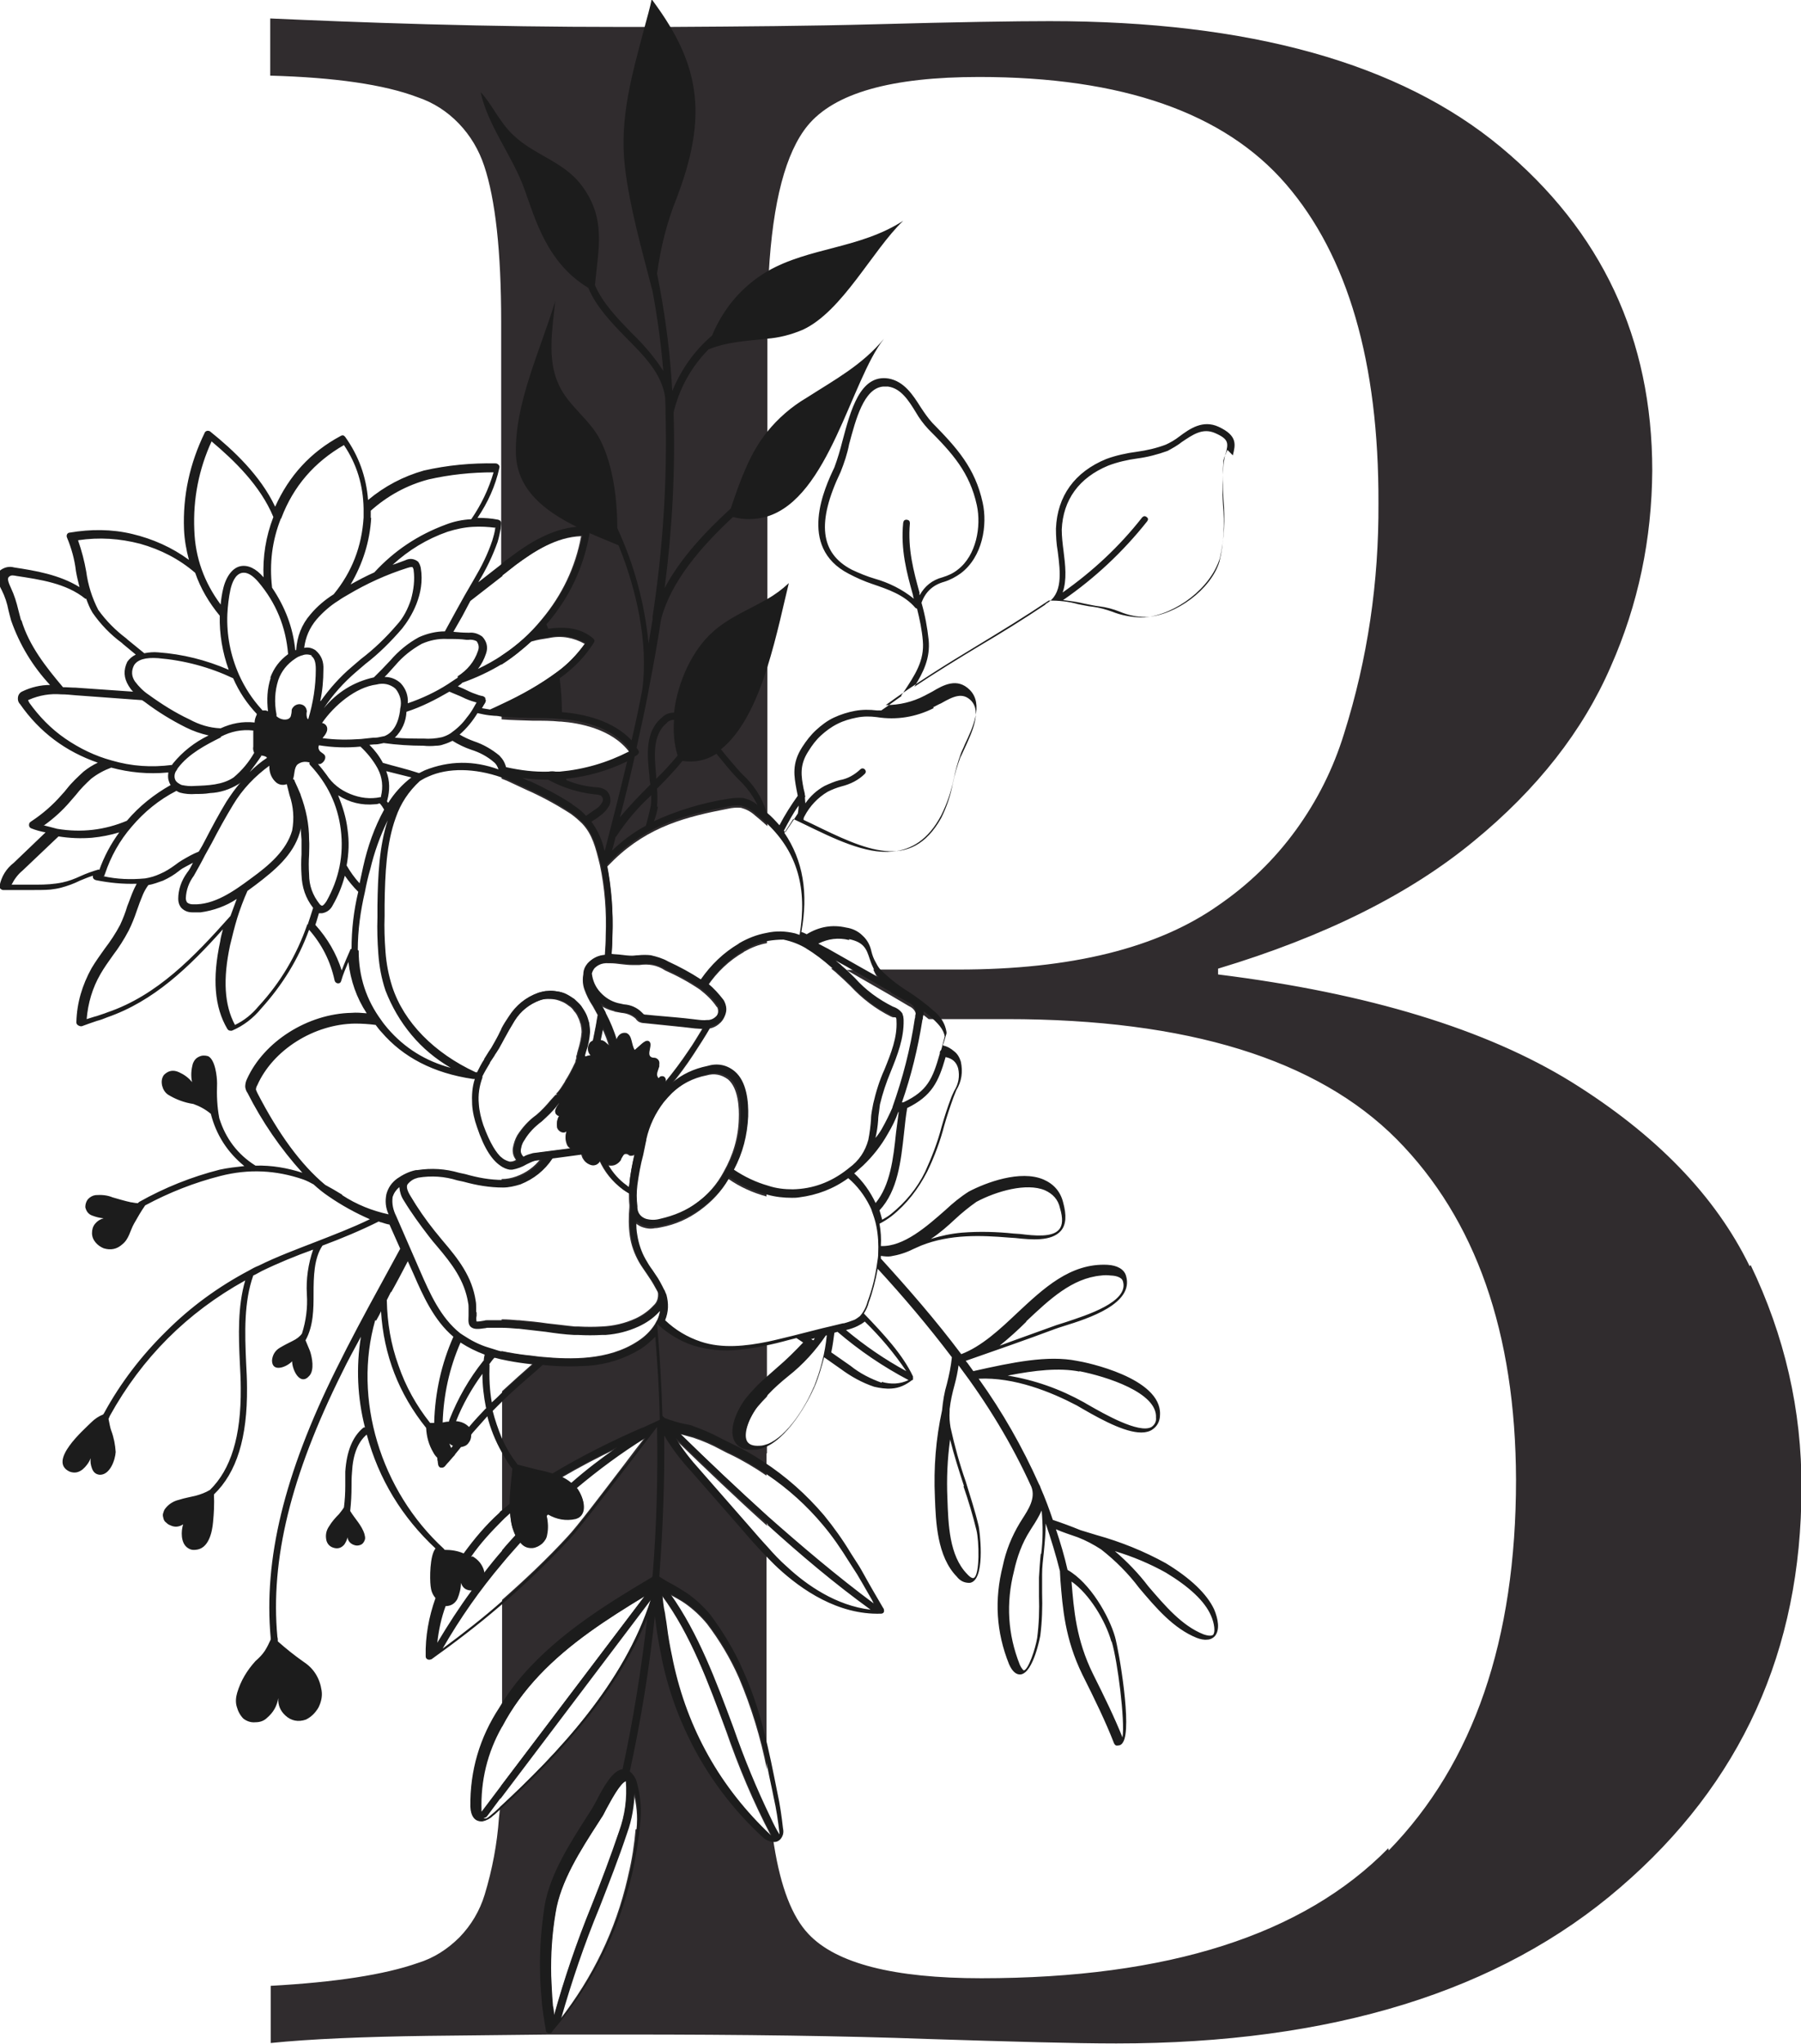
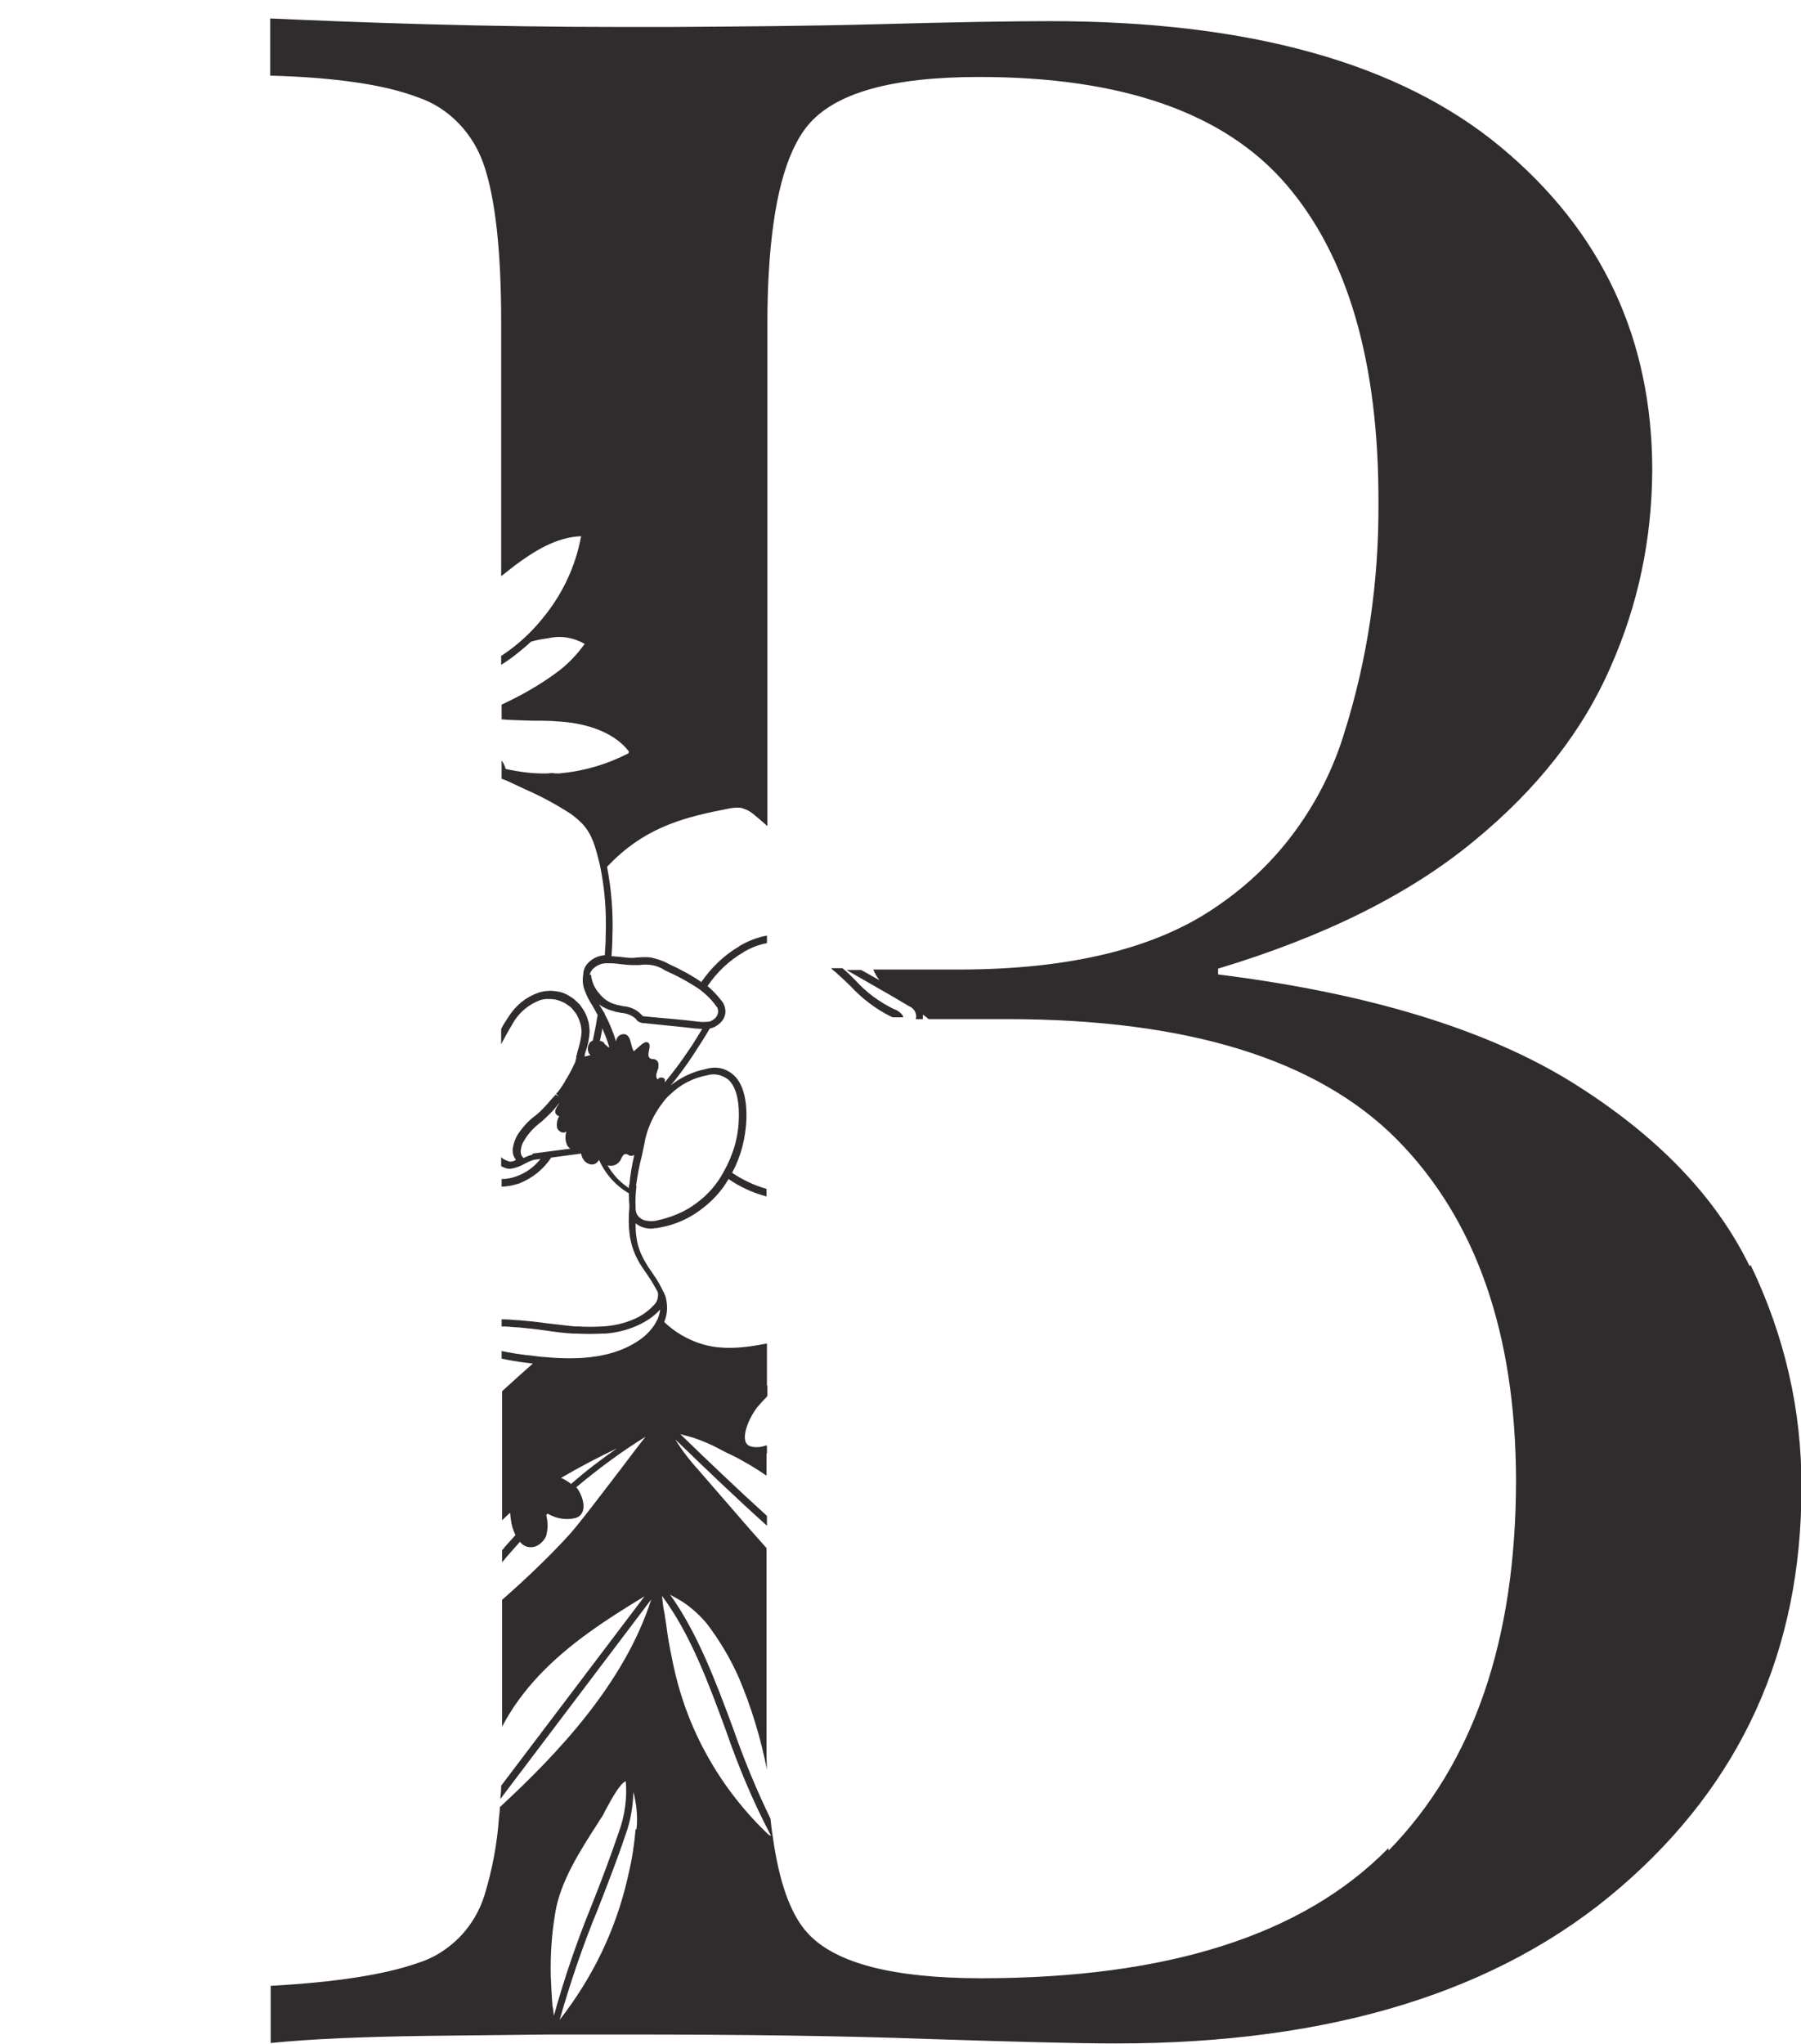
<svg xmlns="http://www.w3.org/2000/svg" xml:space="preserve" width="36.365mm" height="41.268mm" version="1.1" style="shape-rendering:geometricPrecision; text-rendering:geometricPrecision; image-rendering:optimizeQuality; fill-rule:evenodd; clip-rule:evenodd" viewBox="0 0 40.32 45.75">
  <defs>
    <style type="text/css"> .fil0 {fill:#302C2E;fill-rule:nonzero} .fil1 {fill:#1C1C1C;fill-rule:nonzero} </style>
  </defs>
  <g id="Слой_x0020_1">
    <g id="_2150248276304">
      <path class="fil0" d="M20.21 22.73c-0.05,-0.07 -0.12,-0.12 -0.21,-0.15 -0.32,-0.16 -0.61,-0.37 -0.85,-0.64 -0.09,-0.09 -0.19,-0.19 -0.29,-0.27l-0.25 0c0.04,0.03 0.07,0.06 0.11,0.09l0.02 0.02c0.1,0.09 0.2,0.18 0.3,0.28 0.26,0.28 0.56,0.51 0.9,0.68 0.02,0.01 0.03,0.01 0.05,0.02l0.23 0 -0.01 -0.03zm-3.03 8.51l0 -0.23c-0.12,0.11 -0.24,0.24 -0.35,0.37 -0.16,0.19 -0.43,0.68 -0.28,0.98 0.05,0.1 0.16,0.22 0.44,0.2l0.04 0c0.05,-0 0.1,-0.02 0.14,-0.03l0 -0.17c-0.06,0.02 -0.12,0.04 -0.18,0.04 -0.16,0.01 -0.25,-0.03 -0.29,-0.11 -0.09,-0.19 0.09,-0.59 0.26,-0.8 0.07,-0.08 0.14,-0.16 0.21,-0.24l0 0zm0 0l0 -0.23c-0.12,0.11 -0.24,0.24 -0.35,0.37 -0.16,0.19 -0.43,0.68 -0.28,0.98 0.05,0.1 0.16,0.22 0.44,0.2l0.04 0c0.05,-0 0.1,-0.02 0.14,-0.03l0 -0.17c-0.06,0.02 -0.12,0.04 -0.18,0.04 -0.16,0.01 -0.25,-0.03 -0.29,-0.11 -0.09,-0.19 0.09,-0.59 0.26,-0.8 0.07,-0.08 0.14,-0.16 0.21,-0.24l0 0zm3.03 -8.51c-0.05,-0.07 -0.12,-0.12 -0.21,-0.15 -0.32,-0.16 -0.61,-0.37 -0.85,-0.64 -0.09,-0.09 -0.19,-0.19 -0.29,-0.27l-0.25 0c0.04,0.03 0.07,0.06 0.11,0.09l0.02 0.02c0.1,0.09 0.2,0.18 0.3,0.28 0.26,0.28 0.56,0.51 0.9,0.68 0.02,0.01 0.03,0.01 0.05,0.02l0.23 0 -0.01 -0.03zm-3.03 8.51l0 -0.23c-0.12,0.11 -0.24,0.24 -0.35,0.37 -0.16,0.19 -0.43,0.68 -0.28,0.98 0.05,0.1 0.16,0.22 0.44,0.2l0.04 0c0.05,-0 0.1,-0.02 0.14,-0.03l0 -0.17c-0.06,0.02 -0.12,0.04 -0.18,0.04 -0.16,0.01 -0.25,-0.03 -0.29,-0.11 -0.09,-0.19 0.09,-0.59 0.26,-0.8 0.07,-0.08 0.14,-0.16 0.21,-0.24l0 0zm3.03 -8.51c-0.05,-0.07 -0.12,-0.12 -0.21,-0.15 -0.32,-0.16 -0.61,-0.37 -0.85,-0.64 -0.09,-0.09 -0.19,-0.19 -0.29,-0.27l-0.25 0c0.04,0.03 0.07,0.06 0.11,0.09l0.02 0.02c0.1,0.09 0.2,0.18 0.3,0.28 0.26,0.28 0.56,0.51 0.9,0.68 0.02,0.01 0.03,0.01 0.05,0.02l0.23 0 -0.01 -0.03zm-3.03 8.51l0 -0.23c-0.12,0.11 -0.24,0.24 -0.35,0.37 -0.16,0.19 -0.43,0.68 -0.28,0.98 0.05,0.1 0.16,0.22 0.44,0.2l0.04 0c0.05,-0 0.1,-0.02 0.14,-0.03l0 -0.17c-0.06,0.02 -0.12,0.04 -0.18,0.04 -0.16,0.01 -0.25,-0.03 -0.29,-0.11 -0.09,-0.19 0.09,-0.59 0.26,-0.8 0.07,-0.08 0.14,-0.16 0.21,-0.24l0 0zm3.03 -8.51c-0.05,-0.07 -0.12,-0.12 -0.21,-0.15 -0.32,-0.16 -0.61,-0.37 -0.85,-0.64 -0.09,-0.09 -0.19,-0.19 -0.29,-0.27l-0.25 0c0.04,0.03 0.07,0.06 0.11,0.09l0.02 0.02c0.1,0.09 0.2,0.18 0.3,0.28 0.26,0.28 0.56,0.51 0.9,0.68 0.02,0.01 0.03,0.01 0.05,0.02l0.23 0 -0.01 -0.03zm-3.03 8.51l0 -0.23c-0.12,0.11 -0.24,0.24 -0.35,0.37 -0.16,0.19 -0.43,0.68 -0.28,0.98 0.05,0.1 0.16,0.22 0.44,0.2l0.04 0c0.05,-0 0.1,-0.02 0.14,-0.03l0 -0.17c-0.06,0.02 -0.12,0.04 -0.18,0.04 -0.16,0.01 -0.25,-0.03 -0.29,-0.11 -0.09,-0.19 0.09,-0.59 0.26,-0.8 0.07,-0.08 0.14,-0.16 0.21,-0.24l0 0zm3.03 -8.51c-0.05,-0.07 -0.12,-0.12 -0.21,-0.15 -0.32,-0.16 -0.61,-0.37 -0.85,-0.64 -0.09,-0.09 -0.19,-0.19 -0.29,-0.27l-0.25 0c0.04,0.03 0.07,0.06 0.11,0.09l0.02 0.02c0.1,0.09 0.2,0.18 0.3,0.28 0.26,0.28 0.56,0.51 0.9,0.68 0.02,0.01 0.03,0.01 0.05,0.02l0.23 0 -0.01 -0.03zm-3.03 8.51l0 -0.23c-0.12,0.11 -0.24,0.24 -0.35,0.37 -0.16,0.19 -0.43,0.68 -0.28,0.98 0.05,0.1 0.16,0.22 0.44,0.2l0.04 0c0.05,-0 0.1,-0.02 0.14,-0.03l0 -0.17c-0.06,0.02 -0.12,0.04 -0.18,0.04 -0.16,0.01 -0.25,-0.03 -0.29,-0.11 -0.09,-0.19 0.09,-0.59 0.26,-0.8 0.07,-0.08 0.14,-0.16 0.21,-0.24l0 0zm3.03 -8.51c-0.05,-0.07 -0.12,-0.12 -0.21,-0.15 -0.32,-0.16 -0.61,-0.37 -0.85,-0.64 -0.09,-0.09 -0.19,-0.19 -0.29,-0.27l-0.25 0c0.04,0.03 0.07,0.06 0.11,0.09l0.02 0.02c0.1,0.09 0.2,0.18 0.3,0.28 0.26,0.28 0.56,0.51 0.9,0.68 0.02,0.01 0.03,0.01 0.05,0.02l0.23 0 -0.01 -0.03zm-3.03 8.51l0 -0.23c-0.12,0.11 -0.24,0.24 -0.35,0.37 -0.16,0.19 -0.43,0.68 -0.28,0.98 0.05,0.1 0.16,0.22 0.44,0.2l0.04 0c0.05,-0 0.1,-0.02 0.14,-0.03l0 -0.17c-0.06,0.02 -0.12,0.04 -0.18,0.04 -0.16,0.01 -0.25,-0.03 -0.29,-0.11 -0.09,-0.19 0.09,-0.59 0.26,-0.8 0.07,-0.08 0.14,-0.16 0.21,-0.24l0 0zm3.03 -8.51c-0.05,-0.07 -0.12,-0.12 -0.21,-0.15 -0.32,-0.16 -0.61,-0.37 -0.85,-0.64 -0.09,-0.09 -0.19,-0.19 -0.29,-0.27l-0.25 0c0.04,0.03 0.07,0.06 0.11,0.09l0.02 0.02c0.1,0.09 0.2,0.18 0.3,0.28 0.26,0.28 0.56,0.51 0.9,0.68 0.02,0.01 0.03,0.01 0.05,0.02l0.23 0 -0.01 -0.03zm-3.03 8.51l0 -0.23c-0.12,0.11 -0.24,0.24 -0.35,0.37 -0.16,0.19 -0.43,0.68 -0.28,0.98 0.05,0.1 0.16,0.22 0.44,0.2l0.04 0c0.05,-0 0.1,-0.02 0.14,-0.03l0 -0.17c-0.06,0.02 -0.12,0.04 -0.18,0.04 -0.16,0.01 -0.25,-0.03 -0.29,-0.11 -0.09,-0.19 0.09,-0.59 0.26,-0.8 0.07,-0.08 0.14,-0.16 0.21,-0.24l0 0zm3.03 -8.51c-0.05,-0.07 -0.12,-0.12 -0.21,-0.15 -0.32,-0.16 -0.61,-0.37 -0.85,-0.64 -0.09,-0.09 -0.19,-0.19 -0.29,-0.27l-0.25 0c0.04,0.03 0.07,0.06 0.11,0.09l0.02 0.02c0.1,0.09 0.2,0.18 0.3,0.28 0.26,0.28 0.56,0.51 0.9,0.68 0.02,0.01 0.03,0.01 0.05,0.02l0.23 0 -0.01 -0.03zm-3.03 8.51l0 -0.23c-0.12,0.11 -0.24,0.24 -0.35,0.37 -0.16,0.19 -0.43,0.68 -0.28,0.98 0.05,0.1 0.16,0.22 0.44,0.2l0.04 0c0.05,-0 0.1,-0.02 0.14,-0.03l0 -0.17c-0.06,0.02 -0.12,0.04 -0.18,0.04 -0.16,0.01 -0.25,-0.03 -0.29,-0.11 -0.09,-0.19 0.09,-0.59 0.26,-0.8 0.07,-0.08 0.14,-0.16 0.21,-0.24l0 0zm3.03 -8.51c-0.05,-0.07 -0.12,-0.12 -0.21,-0.15 -0.32,-0.16 -0.61,-0.37 -0.85,-0.64 -0.09,-0.09 -0.19,-0.19 -0.29,-0.27l-0.25 0c0.04,0.03 0.07,0.06 0.11,0.09l0.02 0.02c0.1,0.09 0.2,0.18 0.3,0.28 0.26,0.28 0.56,0.51 0.9,0.68 0.02,0.01 0.03,0.01 0.05,0.02l0.23 0 -0.01 -0.03zm0 0c-0.05,-0.07 -0.12,-0.12 -0.21,-0.15 -0.32,-0.16 -0.61,-0.37 -0.85,-0.64 -0.09,-0.09 -0.19,-0.19 -0.29,-0.27l-0.25 0c0.04,0.03 0.07,0.06 0.11,0.09l0.02 0.02c0.1,0.09 0.2,0.18 0.3,0.28 0.26,0.28 0.56,0.51 0.9,0.68 0.02,0.01 0.03,0.01 0.05,0.02l0.23 0 -0.01 -0.03zm0 0c-0.05,-0.07 -0.12,-0.12 -0.21,-0.15 -0.32,-0.16 -0.61,-0.37 -0.85,-0.64 -0.09,-0.09 -0.19,-0.19 -0.29,-0.27l-0.25 0c0.04,0.03 0.07,0.06 0.11,0.09l0.02 0.02c0.1,0.09 0.2,0.18 0.3,0.28 0.26,0.28 0.56,0.51 0.9,0.68 0.02,0.01 0.03,0.01 0.05,0.02l0.23 0 -0.01 -0.03zm-3.03 8.51l0 -0.23c-0.12,0.11 -0.24,0.24 -0.35,0.37 -0.16,0.19 -0.43,0.68 -0.28,0.98 0.05,0.1 0.16,0.22 0.44,0.2l0.04 0c0.05,-0 0.1,-0.02 0.14,-0.03l0 -0.17c-0.06,0.02 -0.12,0.04 -0.18,0.04 -0.16,0.01 -0.25,-0.03 -0.29,-0.11 -0.09,-0.19 0.09,-0.59 0.26,-0.8 0.07,-0.08 0.14,-0.16 0.21,-0.24l0 0zm3.03 -8.51c-0.05,-0.07 -0.12,-0.12 -0.21,-0.15 -0.32,-0.16 -0.61,-0.37 -0.85,-0.64 -0.09,-0.09 -0.19,-0.19 -0.29,-0.27l-0.25 0c0.04,0.03 0.07,0.06 0.11,0.09l0.02 0.02c0.1,0.09 0.2,0.18 0.3,0.28 0.26,0.28 0.56,0.51 0.9,0.68 0.02,0.01 0.03,0.01 0.05,0.02l0.23 0 -0.01 -0.03zm0 0c-0.05,-0.07 -0.12,-0.12 -0.21,-0.15 -0.32,-0.16 -0.61,-0.37 -0.85,-0.64 -0.09,-0.09 -0.19,-0.19 -0.29,-0.27l-0.25 0c0.04,0.03 0.07,0.06 0.11,0.09l0.02 0.02c0.1,0.09 0.2,0.18 0.3,0.28 0.26,0.28 0.56,0.51 0.9,0.68 0.02,0.01 0.03,0.01 0.05,0.02l0.23 0 -0.01 -0.03zm-3.03 8.51l0 -0.23c-0.12,0.11 -0.24,0.24 -0.35,0.37 -0.16,0.19 -0.43,0.68 -0.28,0.98 0.05,0.1 0.16,0.22 0.44,0.2l0.04 0c0.05,-0 0.1,-0.02 0.14,-0.03l0 -0.17c-0.06,0.02 -0.12,0.04 -0.18,0.04 -0.16,0.01 -0.25,-0.03 -0.29,-0.11 -0.09,-0.19 0.09,-0.59 0.26,-0.8 0.07,-0.08 0.14,-0.16 0.21,-0.24l0 0zm3.03 -8.51c-0.05,-0.07 -0.12,-0.12 -0.21,-0.15 -0.32,-0.16 -0.61,-0.37 -0.85,-0.64 -0.09,-0.09 -0.19,-0.19 -0.29,-0.27l-0.25 0c0.04,0.03 0.07,0.06 0.11,0.09l0.02 0.02c0.1,0.09 0.2,0.18 0.3,0.28 0.26,0.28 0.56,0.51 0.9,0.68 0.02,0.01 0.03,0.01 0.05,0.02l0.23 0 -0.01 -0.03zm0 0c-0.05,-0.07 -0.12,-0.12 -0.21,-0.15 -0.32,-0.16 -0.61,-0.37 -0.85,-0.64 -0.09,-0.09 -0.19,-0.19 -0.29,-0.27l-0.25 0c0.04,0.03 0.07,0.06 0.11,0.09l0.02 0.02c0.1,0.09 0.2,0.18 0.3,0.28 0.26,0.28 0.56,0.51 0.9,0.68 0.02,0.01 0.03,0.01 0.05,0.02l0.23 0 -0.01 -0.03zm-3.03 8.51l0 -0.23c-0.12,0.11 -0.24,0.24 -0.35,0.37 -0.16,0.19 -0.43,0.68 -0.28,0.98 0.05,0.1 0.16,0.22 0.44,0.2l0.04 0c0.05,-0 0.1,-0.02 0.14,-0.03l0 -0.17c-0.06,0.02 -0.12,0.04 -0.18,0.04 -0.16,0.01 -0.25,-0.03 -0.29,-0.11 -0.09,-0.19 0.09,-0.59 0.26,-0.8 0.07,-0.08 0.14,-0.16 0.21,-0.24l0 0zm3.03 -8.51c-0.05,-0.07 -0.12,-0.12 -0.21,-0.15 -0.32,-0.16 -0.61,-0.37 -0.85,-0.64 -0.09,-0.09 -0.19,-0.19 -0.29,-0.27l-0.25 0c0.04,0.03 0.07,0.06 0.11,0.09l0.02 0.02c0.1,0.09 0.2,0.18 0.3,0.28 0.26,0.28 0.56,0.51 0.9,0.68 0.02,0.01 0.03,0.01 0.05,0.02l0.23 0 -0.01 -0.03zm0 0c-0.05,-0.07 -0.12,-0.12 -0.21,-0.15 -0.32,-0.16 -0.61,-0.37 -0.85,-0.64 -0.09,-0.09 -0.19,-0.19 -0.29,-0.27l-0.25 0c0.04,0.03 0.07,0.06 0.11,0.09l0.02 0.02c0.1,0.09 0.2,0.18 0.3,0.28 0.26,0.28 0.56,0.51 0.9,0.68 0.02,0.01 0.03,0.01 0.05,0.02l0.23 0 -0.01 -0.03zm-3.03 8.51l0 -0.23c-0.12,0.11 -0.24,0.24 -0.35,0.37 -0.16,0.19 -0.43,0.68 -0.28,0.98 0.05,0.1 0.16,0.22 0.44,0.2l0.04 0c0.05,-0 0.1,-0.02 0.14,-0.03l0 -0.17c-0.06,0.02 -0.12,0.04 -0.18,0.04 -0.16,0.01 -0.25,-0.03 -0.29,-0.11 -0.09,-0.19 0.09,-0.59 0.26,-0.8 0.07,-0.08 0.14,-0.16 0.21,-0.24l0 0zm3.03 -8.51c-0.05,-0.07 -0.12,-0.12 -0.21,-0.15 -0.32,-0.16 -0.61,-0.37 -0.85,-0.64 -0.09,-0.09 -0.19,-0.19 -0.29,-0.27l-0.25 0c0.04,0.03 0.07,0.06 0.11,0.09l0.02 0.02c0.1,0.09 0.2,0.18 0.3,0.28 0.26,0.28 0.56,0.51 0.9,0.68 0.02,0.01 0.03,0.01 0.05,0.02l0.23 0 -0.01 -0.03zm0 0c-0.05,-0.07 -0.12,-0.12 -0.21,-0.15 -0.32,-0.16 -0.61,-0.37 -0.85,-0.64 -0.09,-0.09 -0.19,-0.19 -0.29,-0.27l-0.25 0c0.04,0.03 0.07,0.06 0.11,0.09l0.02 0.02c0.1,0.09 0.2,0.18 0.3,0.28 0.26,0.28 0.56,0.51 0.9,0.68 0.02,0.01 0.03,0.01 0.05,0.02l0.23 0 -0.01 -0.03zm-3.03 8.51l0 -0.23c-0.12,0.11 -0.24,0.24 -0.35,0.37 -0.16,0.19 -0.43,0.68 -0.28,0.98 0.05,0.1 0.16,0.22 0.44,0.2l0.04 0c0.05,-0 0.1,-0.02 0.14,-0.03l0 -0.17c-0.06,0.02 -0.12,0.04 -0.18,0.04 -0.16,0.01 -0.25,-0.03 -0.29,-0.11 -0.09,-0.19 0.09,-0.59 0.26,-0.8 0.07,-0.08 0.14,-0.16 0.21,-0.24l0 0zm3.03 -8.51c-0.05,-0.07 -0.12,-0.12 -0.21,-0.15 -0.32,-0.16 -0.61,-0.37 -0.85,-0.64 -0.09,-0.09 -0.19,-0.19 -0.29,-0.27l-0.25 0c0.04,0.03 0.07,0.06 0.11,0.09l0.02 0.02c0.1,0.09 0.2,0.18 0.3,0.28 0.26,0.28 0.56,0.51 0.9,0.68 0.02,0.01 0.03,0.01 0.05,0.02l0.23 0 -0.01 -0.03zm0 0c-0.05,-0.07 -0.12,-0.12 -0.21,-0.15 -0.32,-0.16 -0.61,-0.37 -0.85,-0.64 -0.09,-0.09 -0.19,-0.19 -0.29,-0.27l-0.25 0c0.04,0.03 0.07,0.06 0.11,0.09l0.02 0.02c0.1,0.09 0.2,0.18 0.3,0.28 0.26,0.28 0.56,0.51 0.9,0.68 0.02,0.01 0.03,0.01 0.05,0.02l0.23 0 -0.01 -0.03zm-3.03 8.51l0 -0.23c-0.12,0.11 -0.24,0.24 -0.35,0.37 -0.16,0.19 -0.43,0.68 -0.28,0.98 0.05,0.1 0.16,0.22 0.44,0.2l0.04 0c0.05,-0 0.1,-0.02 0.14,-0.03l0 -0.17c-0.06,0.02 -0.12,0.04 -0.18,0.04 -0.16,0.01 -0.25,-0.03 -0.29,-0.11 -0.09,-0.19 0.09,-0.59 0.26,-0.8 0.07,-0.08 0.14,-0.16 0.21,-0.24l0 0zm3.03 -8.51c-0.05,-0.07 -0.12,-0.12 -0.21,-0.15 -0.32,-0.16 -0.61,-0.37 -0.85,-0.64 -0.09,-0.09 -0.19,-0.19 -0.29,-0.27l-0.25 0c0.04,0.03 0.07,0.06 0.11,0.09l0.02 0.02c0.1,0.09 0.2,0.18 0.3,0.28 0.26,0.28 0.56,0.51 0.9,0.68 0.02,0.01 0.03,0.01 0.05,0.02l0.23 0 -0.01 -0.03zm0 0c-0.05,-0.07 -0.12,-0.12 -0.21,-0.15 -0.32,-0.16 -0.61,-0.37 -0.85,-0.64 -0.09,-0.09 -0.19,-0.19 -0.29,-0.27l-0.25 0c0.04,0.03 0.07,0.06 0.11,0.09l0.02 0.02c0.1,0.09 0.2,0.18 0.3,0.28 0.26,0.28 0.56,0.51 0.9,0.68 0.02,0.01 0.03,0.01 0.05,0.02l0.23 0 -0.01 -0.03zm-3.03 8.51l0 -0.23c-0.12,0.11 -0.24,0.24 -0.35,0.37 -0.16,0.19 -0.43,0.68 -0.28,0.98 0.05,0.1 0.16,0.22 0.44,0.2l0.04 0c0.05,-0 0.1,-0.02 0.14,-0.03l0 -0.17c-0.06,0.02 -0.12,0.04 -0.18,0.04 -0.16,0.01 -0.25,-0.03 -0.29,-0.11 -0.09,-0.19 0.09,-0.59 0.26,-0.8 0.07,-0.08 0.14,-0.16 0.21,-0.24l0 0zm3.03 -8.51c-0.05,-0.07 -0.12,-0.12 -0.21,-0.15 -0.32,-0.16 -0.61,-0.37 -0.85,-0.64 -0.09,-0.09 -0.19,-0.19 -0.29,-0.27l-0.25 0c0.04,0.03 0.07,0.06 0.11,0.09l0.02 0.02c0.1,0.09 0.2,0.18 0.3,0.28 0.26,0.28 0.56,0.51 0.9,0.68 0.02,0.01 0.03,0.01 0.05,0.02l0.23 0 -0.01 -0.03zm0 0c-0.05,-0.07 -0.12,-0.12 -0.21,-0.15 -0.32,-0.16 -0.61,-0.37 -0.85,-0.64 -0.09,-0.09 -0.19,-0.19 -0.29,-0.27l-0.25 0c0.04,0.03 0.07,0.06 0.11,0.09l0.02 0.02c0.1,0.09 0.2,0.18 0.3,0.28 0.26,0.28 0.56,0.51 0.9,0.68 0.02,0.01 0.03,0.01 0.05,0.02l0.23 0 -0.01 -0.03zm-3.03 8.51l0 -0.23c-0.12,0.11 -0.24,0.24 -0.35,0.37 -0.16,0.19 -0.43,0.68 -0.28,0.98 0.05,0.1 0.16,0.22 0.44,0.2l0.04 0c0.05,-0 0.1,-0.02 0.14,-0.03l0 -0.17c-0.06,0.02 -0.12,0.04 -0.18,0.04 -0.16,0.01 -0.25,-0.03 -0.29,-0.11 -0.09,-0.19 0.09,-0.59 0.26,-0.8 0.07,-0.08 0.14,-0.16 0.21,-0.24l0 0zm3.03 -8.51c-0.05,-0.07 -0.12,-0.12 -0.21,-0.15 -0.32,-0.16 -0.61,-0.37 -0.85,-0.64 -0.09,-0.09 -0.19,-0.19 -0.29,-0.27l-0.25 0c0.04,0.03 0.07,0.06 0.11,0.09l0.02 0.02c0.1,0.09 0.2,0.18 0.3,0.28 0.26,0.28 0.56,0.51 0.9,0.68 0.02,0.01 0.03,0.01 0.05,0.02l0.23 0 -0.01 -0.03zm0 0c-0.05,-0.07 -0.12,-0.12 -0.21,-0.15 -0.32,-0.16 -0.61,-0.37 -0.85,-0.64 -0.09,-0.09 -0.19,-0.19 -0.29,-0.27l-0.25 0c0.04,0.03 0.07,0.06 0.11,0.09l0.02 0.02c0.1,0.09 0.2,0.18 0.3,0.28 0.26,0.28 0.56,0.51 0.9,0.68 0.02,0.01 0.03,0.01 0.05,0.02l0.23 0 -0.01 -0.03zm-3.38 8.64c-0.16,0.19 -0.43,0.68 -0.28,0.98 0.05,0.1 0.16,0.22 0.44,0.2l0.03 0c0.05,-0 0.1,-0.02 0.14,-0.03l0 -0.17c-0.06,0.02 -0.12,0.04 -0.18,0.04 -0.16,0.01 -0.25,-0.03 -0.29,-0.11 -0.09,-0.19 0.09,-0.59 0.26,-0.8 0.07,-0.08 0.14,-0.16 0.22,-0.24l0 -0.23c-0.12,0.11 -0.24,0.24 -0.35,0.36l0 0zm22.34 -3.03c-0.77,-1.58 -2.1,-2.95 -4,-4.13 -1.9,-1.17 -4.53,-1.98 -7.9,-2.4l0 -0.13c2.39,-0.72 4.29,-1.67 5.72,-2.85 1.43,-1.17 2.45,-2.48 3.07,-3.91 0.62,-1.4 0.92,-2.86 0.93,-4.39 0,-2.95 -1.13,-5.36 -3.39,-7.24 -2.26,-1.88 -5.63,-2.82 -10.1,-2.82 -0.77,0 -2.07,0.02 -3.9,0.07 -1.47,0.04 -3,0.05 -4.59,0.06l-1.16 0c-1.41,0 -2.83,-0.02 -4.28,-0.06 -1.45,-0.04 -2.62,-0.09 -3.52,-0.13l0 1.28c1.45,0.04 2.55,0.2 3.29,0.48 0.36,0.12 0.67,0.32 0.93,0.59 0.26,0.27 0.45,0.59 0.57,0.95 0.25,0.75 0.38,1.91 0.38,3.49l0 5.69 0.02 -0.01c0.09,-0.07 0.19,-0.15 0.28,-0.22 0.43,-0.32 0.93,-0.64 1.49,-0.66 -0.13,0.7 -0.43,1.32 -0.88,1.86 -0.26,0.32 -0.56,0.59 -0.91,0.82l0 0.2c0.24,-0.15 0.46,-0.33 0.67,-0.52 0.13,-0.04 0.27,-0.06 0.4,-0.08 0.28,-0.06 0.55,-0.01 0.8,0.13 -0.18,0.25 -0.39,0.47 -0.64,0.65 -0.38,0.28 -0.79,0.51 -1.22,0.71l0 0.33c0.23,0.02 0.46,0.02 0.69,0.03 0.23,0 0.42,0 0.61,0.02l0.03 0c0.4,0.03 1.13,0.16 1.52,0.67 -0,0.01 -0.01,0.03 -0.01,0.04 -0.49,0.25 -1,0.4 -1.55,0.45l-0.04 0 -0.05 0c-0.05,-0.01 -0.11,-0.01 -0.16,0 -0.32,0.01 -0.63,-0.03 -0.95,-0.1 -0.02,-0.07 -0.05,-0.14 -0.09,-0.19l0 0.41c0.09,0.03 0.18,0.07 0.26,0.11l0.3 0.14c0.34,0.15 0.67,0.33 0.98,0.53 0.1,0.07 0.19,0.15 0.27,0.23 0.22,0.24 0.29,0.51 0.39,0.92 0.11,0.52 0.15,1.05 0.13,1.58 0,0.15 -0.01,0.29 -0.02,0.44 -0.16,0.01 -0.29,0.08 -0.39,0.19 -0.05,0.06 -0.08,0.12 -0.09,0.2 0,0 0,0.01 0,0.02 -0.02,0.12 -0.02,0.23 0.02,0.35 0.05,0.14 0.11,0.26 0.19,0.38l0.05 0.09c0.02,0.04 0.04,0.07 0.06,0.11 -0.02,0.09 -0.03,0.19 -0.05,0.28 -0.02,0.09 -0.03,0.16 -0.05,0.25 0,0.02 -0.01,0.03 -0.01,0.04 -0.02,0.01 -0.03,0.02 -0.05,0.03 -0.04,0.04 -0.06,0.1 -0.06,0.15 0,0.06 0.02,0.11 0.06,0.15 -0.04,0 -0.09,0.02 -0.13,0.03 0,-0.01 0,-0.03 0,-0.04l0.02 -0.07c0.05,-0.14 0.08,-0.29 0.09,-0.44 0,-0.07 -0.01,-0.14 -0.02,-0.21 -0.02,-0.07 -0.04,-0.14 -0.07,-0.2 -0.03,-0.06 -0.07,-0.12 -0.11,-0.18 -0.04,-0.05 -0.1,-0.1 -0.15,-0.15 -0.06,-0.04 -0.12,-0.08 -0.18,-0.11 -0.06,-0.03 -0.13,-0.05 -0.2,-0.06 -0.07,-0.01 -0.14,-0.02 -0.21,-0.01 -0.07,0 -0.14,0.02 -0.21,0.04 -0.28,0.1 -0.5,0.28 -0.66,0.53 -0.06,0.09 -0.12,0.18 -0.17,0.28l0 0.34 0.07 -0.13c0.07,-0.13 0.15,-0.27 0.23,-0.4 0.14,-0.21 0.33,-0.36 0.56,-0.45 0.06,-0.02 0.11,-0.03 0.17,-0.03 0.06,-0 0.11,0 0.17,0.01 0.06,0.01 0.11,0.03 0.16,0.05 0.05,0.02 0.1,0.05 0.15,0.09 0.05,0.03 0.09,0.07 0.12,0.12 0.04,0.04 0.07,0.09 0.09,0.14 0.03,0.05 0.04,0.11 0.06,0.16 0.01,0.06 0.02,0.11 0.02,0.17 -0.01,0.14 -0.04,0.27 -0.08,0.4l-0.02 0.07c0,0.02 -0.01,0.05 -0.02,0.07l0 0.02 0 0.03c-0.01,0.03 -0.02,0.05 -0.02,0.08 -0.09,0.19 -0.16,0.32 -0.22,0.41l-0.02 0.04c-0.04,0.06 -0.08,0.13 -0.12,0.18 -0.02,0.03 -0.04,0.05 -0.07,0.08l0.06 0.06 -0.07 -0.04 -0.11 0.12c-0.1,0.12 -0.21,0.24 -0.33,0.34 -0.17,0.12 -0.31,0.28 -0.42,0.45 -0.05,0.09 -0.08,0.18 -0.1,0.29 -0.01,0.1 0.01,0.18 0.07,0.26 -0.04,0.03 -0.09,0.04 -0.14,0.04 -0.07,-0.02 -0.14,-0.05 -0.19,-0.1l0 0.2c0.05,0.03 0.1,0.05 0.16,0.06 0.02,0 0.04,0 0.06,0 0.11,-0.02 0.22,-0.06 0.32,-0.12 0.06,-0.03 0.12,-0.06 0.19,-0.08l0.15 -0.02c-0.14,0.18 -0.32,0.31 -0.54,0.39 -0.11,0.04 -0.22,0.06 -0.33,0.06l0 0.17c0.13,-0 0.26,-0.03 0.39,-0.07 0.3,-0.12 0.54,-0.31 0.72,-0.58l0.67 -0.09c0.01,0.05 0.02,0.09 0.05,0.13 0.03,0.05 0.07,0.08 0.12,0.1 0.05,0.02 0.09,0.02 0.14,0 0.04,-0.02 0.07,-0.05 0.09,-0.09 0.12,0.27 0.3,0.49 0.53,0.66 0.04,0.03 0.09,0.06 0.14,0.09 -0,0.09 0,0.17 0.01,0.26 -0,0.02 -0,0.03 0,0.05 -0.02,0.21 -0.02,0.43 0.01,0.64 0.03,0.21 0.1,0.4 0.2,0.58 0.05,0.09 0.11,0.17 0.17,0.26l0.06 0.09c0.07,0.1 0.13,0.21 0.19,0.32 0,0.01 0.01,0.02 0.01,0.03 0.01,0.11 -0.02,0.21 -0.1,0.28 -0.11,0.12 -0.25,0.22 -0.4,0.29 -0.24,0.11 -0.5,0.17 -0.76,0.18 -0.17,0.01 -0.34,0.01 -0.52,0 -0.01,0 -0.03,0 -0.04,0l-0.04 0c-0.21,-0.02 -0.42,-0.05 -0.62,-0.07 -0.2,-0.03 -0.41,-0.05 -0.63,-0.07l-0.03 0c-0.12,-0.01 -0.24,-0.02 -0.36,-0.02l0 0.16c0.11,0 0.23,0.01 0.34,0.02l0.03 0c0.2,0.02 0.41,0.04 0.61,0.07 0.2,0.03 0.42,0.06 0.63,0.07l0.04 0c0.02,0 0.04,0 0.05,0 0.18,0.01 0.36,0.01 0.54,0l0.08 0c0.26,-0.02 0.5,-0.08 0.74,-0.19 0.17,-0.08 0.33,-0.18 0.46,-0.32 0.01,-0.01 0.02,-0.02 0.03,-0.03 -0.01,0.08 -0.03,0.15 -0.06,0.22 -0.02,0.04 -0.04,0.07 -0.06,0.11 -0.1,0.16 -0.24,0.29 -0.4,0.39 -0.65,0.42 -1.48,0.4 -2.13,0.34 -0.12,-0.01 -0.23,-0.03 -0.35,-0.04 -0.17,-0.02 -0.36,-0.05 -0.55,-0.09l0 0.17c0.18,0.04 0.37,0.07 0.53,0.09l0.17 0.02c-0.23,0.2 -0.46,0.41 -0.69,0.62l0 2.89c0.02,-0.02 0.04,-0.04 0.06,-0.06 0.02,-0.02 0.08,-0.07 0.12,-0.11 0.01,0.11 0.02,0.21 0.05,0.32 0.02,0.06 0.04,0.12 0.07,0.18 -0.1,0.11 -0.21,0.23 -0.3,0.34l0 0.27c0.13,-0.16 0.27,-0.31 0.4,-0.46 0.07,0.09 0.16,0.13 0.28,0.12 0.08,-0.01 0.15,-0.05 0.21,-0.11 0.06,-0.06 0.1,-0.12 0.11,-0.2 0.03,-0.14 0.02,-0.28 -0.01,-0.41l0.03 -0.03c0.19,0.11 0.4,0.15 0.62,0.1 0.03,-0.01 0.05,-0.02 0.07,-0.03 0.2,-0.13 0.1,-0.46 -0.03,-0.64l-0.02 -0.02c0.49,-0.41 1,-0.79 1.55,-1.13 -0.12,0.15 -0.28,0.36 -0.49,0.64 -0.49,0.64 -1.04,1.37 -1.26,1.6 -0.46,0.5 -0.95,0.96 -1.46,1.41l0 2.84c0.22,-0.42 0.5,-0.8 0.83,-1.15 0.68,-0.72 1.52,-1.26 2.36,-1.77l-3.21 4.24c0,0.1 -0.01,0.2 -0.02,0.3l3.38 -4.47c-0.6,1.87 -2.08,3.44 -3.39,4.65 0,0.08 -0.01,0.16 -0.02,0.24 -0.04,0.58 -0.15,1.16 -0.32,1.72 -0.11,0.36 -0.3,0.68 -0.56,0.95 -0.27,0.27 -0.58,0.47 -0.94,0.58 -0.74,0.26 -1.84,0.43 -3.29,0.51l0 1.28c0.89,-0.09 2.06,-0.14 3.52,-0.16 0.9,-0.01 1.81,-0.02 2.73,-0.03l0.16 0c0.5,0 1.01,0 1.52,0 2.64,0 4.9,0.03 6.78,0.1 1.88,0.06 3.28,0.1 4.22,0.1 4.82,0 8.58,-1.16 11.28,-3.49 2.71,-2.33 4.06,-5.31 4.06,-8.94 0.01,-1.75 -0.38,-3.42 -1.14,-5l0 0.01zm-27.24 -2.5c-0.08,0.02 -0.15,0.05 -0.21,0.08 -0.05,-0.05 -0.07,-0.11 -0.06,-0.18 0.01,-0.08 0.03,-0.15 0.08,-0.22 0.1,-0.17 0.23,-0.3 0.39,-0.42 0.12,-0.11 0.24,-0.22 0.34,-0.35l0.04 -0.05 0.01 0c-0.04,0.05 -0.07,0.1 -0.09,0.16 -0,0.03 0,0.06 0.02,0.08 0.02,0.02 0.04,0.04 0.07,0.04 -0.05,0.08 -0.06,0.17 -0.05,0.26 0.03,0.09 0.15,0.15 0.21,0.08 -0.03,0.11 -0.03,0.21 0.02,0.32 0.02,0.03 0.04,0.05 0.07,0.07l-0.85 0.11zm1.27 -4.02c0.01,-0.04 0.03,-0.08 0.06,-0.12 0.1,-0.1 0.22,-0.15 0.36,-0.14 0.01,-0 0.03,-0 0.04,0 0.08,0 0.16,0.01 0.24,0.02 0.09,0.01 0.17,0.02 0.26,0.02 0.05,0 0.1,0 0.15,0 0.21,-0.03 0.4,0 0.58,0.12 0.27,0.12 0.53,0.26 0.78,0.43 0.14,0.11 0.27,0.23 0.37,0.38l0.02 0.02c0.03,0.08 0.02,0.16 -0.04,0.23 -0.05,0.05 -0.1,0.08 -0.17,0.09l-0.04 0c-0.08,0.01 -0.16,0 -0.24,-0.01l-0.26 -0.03c-0.29,-0.03 -0.58,-0.05 -0.87,-0.08 -0.02,0 -0.03,-0 -0.05,-0.01 0,0 -0.02,-0.02 -0.04,-0.04 -0.11,-0.11 -0.25,-0.17 -0.4,-0.18 -0.05,-0.01 -0.1,-0.02 -0.14,-0.03 -0.16,-0.04 -0.29,-0.12 -0.39,-0.25 -0.11,-0.12 -0.17,-0.26 -0.19,-0.43l-0.02 0.01zm0.55 0.82c0.05,0.01 0.1,0.02 0.16,0.03 0.12,0.01 0.23,0.05 0.32,0.13 0.02,0.03 0.04,0.05 0.07,0.07 0.04,0.02 0.08,0.03 0.12,0.03l0.88 0.09 0.26 0.03c0.05,0 0.11,0.01 0.16,0.01 -0.1,0.16 -0.19,0.32 -0.31,0.49 -0.16,0.24 -0.34,0.48 -0.53,0.71 -0,-0 -0,-0.01 0,-0.01 0.02,-0.05 -0,-0.09 -0.05,-0.1 -0.04,-0.01 -0.08,-0 -0.1,0.04 -0.01,-0 -0.02,-0.01 -0.02,-0.02 -0.05,-0.06 0.01,-0.17 0.03,-0.24 0,-0.01 0,-0.03 0,-0.04 0.01,-0.07 -0.01,-0.12 -0.08,-0.15 -0.03,-0.01 -0.07,0 -0.1,-0.02 -0.12,-0.06 0.06,-0.3 -0.06,-0.36 -0.05,-0.02 -0.1,0.02 -0.14,0.05l-0.17 0.15c-0.08,-0.12 -0.05,-0.33 -0.19,-0.38 -0.05,-0.01 -0.1,0 -0.14,0.03 -0.04,0.03 -0.06,0.07 -0.07,0.13 -0.06,-0.21 -0.15,-0.42 -0.25,-0.61 -0,-0 -0,-0.01 0,-0.01l-0.08 -0.13 -0.05 -0.08c0.11,0.08 0.23,0.13 0.36,0.16l-0.01 0.01zm-0.22 0.7c-0.03,-0.02 -0.06,-0.04 -0.1,-0.04 0.02,-0.08 0.03,-0.16 0.05,-0.24 0,-0.02 0,-0.03 0,-0.05 0.06,0.14 0.12,0.28 0.16,0.43 -0.01,0 -0.01,0 -0.02,0 -0.03,-0.03 -0.06,-0.05 -0.09,-0.08l-0.01 -0.02zm0.55 3.18c-0,0.02 -0,0.04 0,0.07 -0.02,-0.01 -0.04,-0.02 -0.06,-0.04 -0.17,-0.12 -0.31,-0.28 -0.42,-0.47 0.02,0.01 0.03,0.01 0.05,0.01 0.1,0.01 0.18,-0.03 0.24,-0.12 0.03,-0.06 0.06,-0.15 0.13,-0.14 0.03,0 0.06,0.03 0.08,0.04 0.01,0 0.02,0 0.03,0 0.02,-0 0.03,-0 0.05,-0.01l0.02 -0.01c-0.05,0.22 -0.09,0.44 -0.11,0.67l-0.01 0.01zm0.16 0.02c0.03,-0.22 0.07,-0.45 0.13,-0.67 0.02,-0.1 0.04,-0.19 0.06,-0.29l0.01 -0.04c0,-0.01 0,-0.01 0,-0.02 0.07,-0.31 0.2,-0.58 0.39,-0.83 0.05,-0.07 0.11,-0.14 0.18,-0.2 0.23,-0.22 0.5,-0.36 0.81,-0.42 0.17,-0.05 0.33,-0.02 0.48,0.09 0.23,0.2 0.25,0.64 0.24,0.88 -0.01,0.42 -0.13,0.82 -0.34,1.19 -0.15,0.28 -0.35,0.51 -0.61,0.7 -0.25,0.19 -0.54,0.31 -0.85,0.38 -0.11,0.03 -0.21,0.03 -0.32,0 -0.11,-0.04 -0.18,-0.12 -0.19,-0.24 0,-0.01 0,-0.02 0,-0.04 -0.01,-0.16 -0,-0.32 0.02,-0.49l-0.02 0.01zm2.98 14.54c-0.55,-0.52 -1.01,-1.11 -1.38,-1.77 -0.37,-0.66 -0.63,-1.37 -0.78,-2.11l-0.02 -0.1c-0.05,-0.23 -0.09,-0.46 -0.12,-0.7 -0.01,-0.09 -0.03,-0.18 -0.04,-0.27 -0.02,-0.09 -0.03,-0.15 -0.04,-0.23 -0.01,-0.07 -0.01,-0.12 -0.02,-0.18 0.64,0.86 1.04,1.95 1.43,3.01 0.28,0.81 0.61,1.6 1.01,2.36 -0.02,-0 -0.03,-0.01 -0.04,-0.02l-0.02 0.01zm-2.99 -0.14c-0.03,0.34 -0.08,0.68 -0.16,1.01l-0.02 0.09c-0.27,1.17 -0.78,2.22 -1.52,3.17 0.24,-0.84 0.52,-1.67 0.86,-2.49 0.21,-0.54 0.43,-1.1 0.62,-1.67 0.11,-0.3 0.16,-0.62 0.17,-0.94 0.07,0.27 0.1,0.55 0.07,0.83l-0.02 0.01zm-1.45 -7.73c-0.07,-0.05 -0.14,-0.1 -0.22,-0.13 0.41,-0.24 0.83,-0.46 1.25,-0.66 -0.36,0.25 -0.7,0.51 -1.03,0.8zm-0.38 11.91c-0.01,-0.1 -0.02,-0.18 -0.03,-0.21 -0.02,-0.23 -0.03,-0.45 -0.04,-0.68 -0.01,-0.47 0.02,-0.94 0.1,-1.41 0.11,-0.7 0.56,-1.4 0.96,-2.02l0.07 -0.11c0.03,-0.04 0.06,-0.1 0.1,-0.18 0.1,-0.18 0.31,-0.59 0.45,-0.64 0.03,0.38 -0.02,0.76 -0.15,1.12 -0.19,0.56 -0.4,1.12 -0.62,1.67 -0.33,0.81 -0.61,1.63 -0.84,2.46zm18.68 -3.75c-1.9,1.94 -4.93,2.91 -9.11,2.91 -1.96,0 -3.25,-0.33 -3.87,-0.99 -0.37,-0.39 -0.62,-1.05 -0.77,-1.98 -0.03,-0.19 -0.06,-0.39 -0.08,-0.6 -0.32,-0.66 -0.6,-1.34 -0.84,-2.03 -0.39,-1.05 -0.79,-2.12 -1.41,-2.99l0.03 0.02c0.11,0.06 0.22,0.12 0.32,0.19 0.18,0.13 0.34,0.28 0.48,0.45 0.28,0.37 0.52,0.77 0.71,1.2 0.28,0.66 0.49,1.35 0.63,2.06 -0.01,-0.2 -0.01,-0.42 -0.01,-0.64l0 -4.32c-0.13,-0.15 -0.26,-0.29 -0.39,-0.44l-1.11 -1.28c-0.2,-0.22 -0.39,-0.46 -0.54,-0.71 0.68,0.66 1.36,1.31 2.05,1.93l0 -0.22c-0.65,-0.59 -1.29,-1.2 -1.94,-1.83l0.18 0.05 0.11 0.03c0.21,0.07 0.42,0.16 0.62,0.27 0.06,0.03 0.13,0.07 0.2,0.1 0.29,0.14 0.56,0.3 0.82,0.48l0 -0.66c-0.06,0.02 -0.12,0.04 -0.18,0.04 -0.16,0.01 -0.25,-0.03 -0.29,-0.11 -0.09,-0.18 0.09,-0.59 0.26,-0.8 0.07,-0.08 0.14,-0.16 0.22,-0.24l0 -1.19c-0.49,0.1 -1.02,0.16 -1.5,0 -0.3,-0.1 -0.57,-0.26 -0.8,-0.48 0.08,-0.19 0.08,-0.38 0.03,-0.57 -0.01,-0.02 -0.02,-0.05 -0.03,-0.07 -0,-0.01 -0.01,-0.03 -0.02,-0.04 -0.06,-0.12 -0.12,-0.24 -0.2,-0.35l-0.06 -0.09c-0.06,-0.08 -0.11,-0.16 -0.16,-0.25 -0.09,-0.16 -0.16,-0.34 -0.18,-0.52 -0.02,-0.11 -0.02,-0.21 -0.02,-0.32 0.05,0.04 0.1,0.07 0.16,0.09 0.09,0.03 0.18,0.04 0.27,0.02 0.05,0 0.09,-0.01 0.14,-0.02 0.32,-0.06 0.61,-0.19 0.87,-0.38 0.26,-0.19 0.48,-0.42 0.64,-0.7 0.26,0.18 0.55,0.31 0.85,0.39l0 -0.17c-0.28,-0.08 -0.53,-0.2 -0.77,-0.36 0.2,-0.37 0.3,-0.77 0.32,-1.19 0.01,-0.33 -0.03,-0.78 -0.3,-1.01 -0.18,-0.15 -0.39,-0.19 -0.62,-0.12 -0.29,0.06 -0.54,0.18 -0.77,0.36 0.18,-0.22 0.35,-0.45 0.5,-0.68 0.15,-0.23 0.26,-0.4 0.37,-0.59 0.1,-0.02 0.18,-0.07 0.25,-0.14 0.11,-0.12 0.13,-0.26 0.06,-0.41 -0.01,-0.02 -0.02,-0.04 -0.03,-0.05 -0.1,-0.13 -0.21,-0.25 -0.33,-0.35 0.21,-0.31 0.48,-0.57 0.81,-0.76l0.01 -0.01c0.16,-0.09 0.33,-0.16 0.51,-0.19l0 -0.17c-0.22,0.04 -0.42,0.12 -0.61,0.23 -0,0 -0.01,0.01 -0.01,0.01 -0.34,0.2 -0.62,0.47 -0.85,0.8 -0.23,-0.16 -0.48,-0.29 -0.74,-0.41 -0.12,-0.07 -0.26,-0.11 -0.39,-0.14 -0.09,-0.01 -0.18,-0.01 -0.28,0 -0.05,0 -0.09,0.01 -0.14,0.01 -0.08,-0 -0.16,-0.01 -0.24,-0.02 -0.07,-0.01 -0.15,-0.01 -0.22,-0.02 0.01,-0.14 0.02,-0.29 0.02,-0.43 0.02,-0.53 -0.02,-1.05 -0.12,-1.57 0.05,-0.05 0.11,-0.11 0.16,-0.16 0.78,-0.75 1.62,-0.96 2.55,-1.14 0.09,-0.02 0.19,-0.03 0.29,-0.02 0.11,0.03 0.21,0.08 0.3,0.16 0.1,0.08 0.19,0.16 0.29,0.25l0 -11.26c0,-0.4 0.01,-0.77 0.03,-1.11 0.09,-1.61 0.38,-2.71 0.87,-3.31 0.6,-0.73 1.87,-1.09 3.84,-1.09 3.2,0 5.49,0.8 6.87,2.4 1.38,1.6 2.08,3.98 2.07,7.14 0.01,1.76 -0.24,3.48 -0.77,5.16 -0.24,0.78 -0.6,1.5 -1.08,2.16 -0.48,0.66 -1.06,1.22 -1.73,1.68 -1.36,0.96 -3.3,1.44 -5.82,1.44l-1.91 0c0.04,0.09 0.08,0.17 0.14,0.24l-0.41 -0.23 -0.33 0 1.01 0.58 0.39 0.23c0.05,0.02 0.1,0.06 0.13,0.11 0.03,0.06 0.04,0.12 0.02,0.18l0.16 0c0,-0.03 0,-0.07 0,-0.1 0.05,0.03 0.09,0.07 0.13,0.1l1.75 0c4.05,0 6.95,0.9 8.73,2.69 1.77,1.79 2.66,4.33 2.67,7.62 0,3.59 -0.95,6.35 -2.85,8.3l0 0zm-11.08 -18.78c-0.32,-0.16 -0.61,-0.37 -0.85,-0.64 -0.09,-0.09 -0.19,-0.19 -0.29,-0.27l-0.25 0c0.04,0.03 0.07,0.06 0.11,0.09l0.02 0.02c0.1,0.09 0.2,0.18 0.3,0.28 0.26,0.28 0.56,0.51 0.9,0.68 0.02,0.01 0.03,0.01 0.05,0.02l0.23 0 -0.01 -0.03c-0.05,-0.07 -0.12,-0.12 -0.21,-0.15zm-2.82 8.65l0 -0.23c-0.12,0.11 -0.24,0.24 -0.35,0.37 -0.16,0.19 -0.43,0.68 -0.28,0.98 0.05,0.1 0.16,0.22 0.44,0.2l0.03 0c0.05,-0 0.1,-0.02 0.14,-0.03l0 -0.17c-0.06,0.02 -0.12,0.04 -0.18,0.04 -0.16,0.01 -0.25,-0.03 -0.29,-0.11 -0.09,-0.19 0.09,-0.59 0.26,-0.8 0.07,-0.08 0.14,-0.16 0.22,-0.24zm3.03 -8.51c-0.05,-0.07 -0.12,-0.12 -0.21,-0.15 -0.32,-0.16 -0.61,-0.37 -0.85,-0.64 -0.09,-0.09 -0.19,-0.19 -0.29,-0.27l-0.25 0c0.04,0.03 0.07,0.06 0.11,0.09l0.02 0.02c0.1,0.09 0.2,0.18 0.3,0.28 0.26,0.28 0.56,0.51 0.9,0.68 0.02,0.01 0.03,0.01 0.05,0.02l0.23 0 -0.01 -0.03zm0 0c-0.05,-0.07 -0.12,-0.12 -0.21,-0.15 -0.32,-0.16 -0.61,-0.37 -0.85,-0.64 -0.09,-0.09 -0.19,-0.19 -0.29,-0.27l-0.25 0c0.04,0.03 0.07,0.06 0.11,0.09l0.02 0.02c0.1,0.09 0.2,0.18 0.3,0.28 0.26,0.28 0.56,0.51 0.9,0.68 0.02,0.01 0.03,0.01 0.05,0.02l0.23 0 -0.01 -0.03zm-3.03 8.51l0 -0.23c-0.12,0.11 -0.24,0.24 -0.35,0.37 -0.16,0.19 -0.43,0.68 -0.28,0.98 0.05,0.1 0.16,0.22 0.44,0.2l0.03 0c0.05,-0 0.1,-0.02 0.14,-0.03l0 -0.17c-0.06,0.02 -0.12,0.04 -0.18,0.04 -0.16,0.01 -0.25,-0.03 -0.29,-0.11 -0.09,-0.19 0.09,-0.59 0.26,-0.8 0.07,-0.08 0.14,-0.16 0.22,-0.24zm3.03 -8.51c-0.05,-0.07 -0.12,-0.12 -0.21,-0.15 -0.32,-0.16 -0.61,-0.37 -0.85,-0.64 -0.09,-0.09 -0.19,-0.19 -0.29,-0.27l-0.25 0c0.04,0.03 0.07,0.06 0.11,0.09l0.02 0.02c0.1,0.09 0.2,0.18 0.3,0.28 0.26,0.28 0.56,0.51 0.9,0.68 0.02,0.01 0.03,0.01 0.05,0.02l0.23 0 -0.01 -0.03zm0 0c-0.05,-0.07 -0.12,-0.12 -0.21,-0.15 -0.32,-0.16 -0.61,-0.37 -0.85,-0.64 -0.09,-0.09 -0.19,-0.19 -0.29,-0.27l-0.25 0c0.04,0.03 0.07,0.06 0.11,0.09l0.02 0.02c0.1,0.09 0.2,0.18 0.3,0.28 0.26,0.28 0.56,0.51 0.9,0.68 0.02,0.01 0.03,0.01 0.05,0.02l0.23 0 -0.01 -0.03zm-3.03 8.51l0 -0.23c-0.12,0.11 -0.24,0.24 -0.35,0.37 -0.16,0.19 -0.43,0.68 -0.28,0.98 0.05,0.1 0.16,0.22 0.44,0.2l0.03 0c0.05,-0 0.1,-0.02 0.14,-0.03l0 -0.17c-0.06,0.02 -0.12,0.04 -0.18,0.04 -0.16,0.01 -0.25,-0.03 -0.29,-0.11 -0.09,-0.19 0.09,-0.59 0.26,-0.8 0.07,-0.08 0.14,-0.16 0.22,-0.24zm3.03 -8.51c-0.05,-0.07 -0.12,-0.12 -0.21,-0.15 -0.32,-0.16 -0.61,-0.37 -0.85,-0.64 -0.09,-0.09 -0.19,-0.19 -0.29,-0.27l-0.25 0c0.04,0.03 0.07,0.06 0.11,0.09l0.02 0.02c0.1,0.09 0.2,0.18 0.3,0.28 0.26,0.28 0.56,0.51 0.9,0.68 0.02,0.01 0.03,0.01 0.05,0.02l0.23 0 -0.01 -0.03zm0 0c-0.05,-0.07 -0.12,-0.12 -0.21,-0.15 -0.32,-0.16 -0.61,-0.37 -0.85,-0.64 -0.09,-0.09 -0.19,-0.19 -0.29,-0.27l-0.25 0c0.04,0.03 0.07,0.06 0.11,0.09l0.02 0.02c0.1,0.09 0.2,0.18 0.3,0.28 0.26,0.28 0.56,0.51 0.9,0.68 0.02,0.01 0.03,0.01 0.05,0.02l0.23 0 -0.01 -0.03zm-3.03 8.51l0 -0.23c-0.12,0.11 -0.24,0.24 -0.35,0.37 -0.16,0.19 -0.43,0.68 -0.28,0.98 0.05,0.1 0.16,0.22 0.44,0.2l0.03 0c0.05,-0 0.1,-0.02 0.14,-0.03l0 -0.17c-0.06,0.02 -0.12,0.04 -0.18,0.04 -0.16,0.01 -0.25,-0.03 -0.29,-0.11 -0.09,-0.19 0.09,-0.59 0.26,-0.8 0.07,-0.08 0.14,-0.16 0.22,-0.24zm3.03 -8.51c-0.05,-0.07 -0.12,-0.12 -0.21,-0.15 -0.32,-0.16 -0.61,-0.37 -0.85,-0.64 -0.09,-0.09 -0.19,-0.19 -0.29,-0.27l-0.25 0c0.04,0.03 0.07,0.06 0.11,0.09l0.02 0.02c0.1,0.09 0.2,0.18 0.3,0.28 0.26,0.28 0.56,0.51 0.9,0.68 0.02,0.01 0.03,0.01 0.05,0.02l0.23 0 -0.01 -0.03zm0 0c-0.05,-0.07 -0.12,-0.12 -0.21,-0.15 -0.32,-0.16 -0.61,-0.37 -0.85,-0.64 -0.09,-0.09 -0.19,-0.19 -0.29,-0.27l-0.25 0c0.04,0.03 0.07,0.06 0.11,0.09l0.02 0.02c0.1,0.09 0.2,0.18 0.3,0.28 0.26,0.28 0.56,0.51 0.9,0.68 0.02,0.01 0.03,0.01 0.05,0.02l0.23 0 -0.01 -0.03zm-3.03 8.51l0 -0.23c-0.12,0.11 -0.24,0.24 -0.35,0.37 -0.16,0.19 -0.43,0.68 -0.28,0.98 0.05,0.1 0.16,0.22 0.44,0.2l0.03 0c0.05,-0 0.1,-0.02 0.14,-0.03l0 -0.17c-0.06,0.02 -0.12,0.04 -0.18,0.04 -0.16,0.01 -0.25,-0.03 -0.29,-0.11 -0.09,-0.19 0.09,-0.59 0.26,-0.8 0.07,-0.08 0.14,-0.16 0.22,-0.24zm3.03 -8.51c-0.05,-0.07 -0.12,-0.12 -0.21,-0.15 -0.32,-0.16 -0.61,-0.37 -0.85,-0.64 -0.09,-0.09 -0.19,-0.19 -0.29,-0.27l-0.25 0c0.04,0.03 0.07,0.06 0.11,0.09l0.02 0.02c0.1,0.09 0.2,0.18 0.3,0.28 0.26,0.28 0.56,0.51 0.9,0.68 0.02,0.01 0.03,0.01 0.05,0.02l0.23 0 -0.01 -0.03zm0 0c-0.05,-0.07 -0.12,-0.12 -0.21,-0.15 -0.32,-0.16 -0.61,-0.37 -0.85,-0.64 -0.09,-0.09 -0.19,-0.19 -0.29,-0.27l-0.25 0c0.04,0.03 0.07,0.06 0.11,0.09l0.02 0.02c0.1,0.09 0.2,0.18 0.3,0.28 0.26,0.28 0.56,0.51 0.9,0.68 0.02,0.01 0.03,0.01 0.05,0.02l0.23 0 -0.01 -0.03zm-3.03 8.51l0 -0.23c-0.12,0.11 -0.24,0.24 -0.35,0.37 -0.16,0.19 -0.43,0.68 -0.28,0.98 0.05,0.1 0.16,0.22 0.44,0.2l0.03 0c0.05,-0 0.1,-0.02 0.14,-0.03l0 -0.17c-0.06,0.02 -0.12,0.04 -0.18,0.04 -0.16,0.01 -0.25,-0.03 -0.29,-0.11 -0.09,-0.19 0.09,-0.59 0.26,-0.8 0.07,-0.08 0.14,-0.16 0.22,-0.24zm3.03 -8.51c-0.05,-0.07 -0.12,-0.12 -0.21,-0.15 -0.32,-0.16 -0.61,-0.37 -0.85,-0.64 -0.09,-0.09 -0.19,-0.19 -0.29,-0.27l-0.25 0c0.04,0.03 0.07,0.06 0.11,0.09l0.02 0.02c0.1,0.09 0.2,0.18 0.3,0.28 0.26,0.28 0.56,0.51 0.9,0.68 0.02,0.01 0.03,0.01 0.05,0.02l0.23 0 -0.01 -0.03zm0 0c-0.05,-0.07 -0.12,-0.12 -0.21,-0.15 -0.32,-0.16 -0.61,-0.37 -0.85,-0.64 -0.09,-0.09 -0.19,-0.19 -0.29,-0.27l-0.25 0c0.04,0.03 0.07,0.06 0.11,0.09l0.02 0.02c0.1,0.09 0.2,0.18 0.3,0.28 0.26,0.28 0.56,0.51 0.9,0.68 0.02,0.01 0.03,0.01 0.05,0.02l0.23 0 -0.01 -0.03zm-3.03 8.51l0 -0.23c-0.12,0.11 -0.24,0.24 -0.35,0.37 -0.16,0.19 -0.43,0.68 -0.28,0.98 0.05,0.1 0.16,0.22 0.44,0.2l0.03 0c0.05,-0 0.1,-0.02 0.14,-0.03l0 -0.17c-0.06,0.02 -0.12,0.04 -0.18,0.04 -0.16,0.01 -0.25,-0.03 -0.29,-0.11 -0.09,-0.19 0.09,-0.59 0.26,-0.8 0.07,-0.08 0.14,-0.16 0.22,-0.24zm3.03 -8.51c-0.05,-0.07 -0.12,-0.12 -0.21,-0.15 -0.32,-0.16 -0.61,-0.37 -0.85,-0.64 -0.09,-0.09 -0.19,-0.19 -0.29,-0.27l-0.25 0c0.04,0.03 0.07,0.06 0.11,0.09l0.02 0.02c0.1,0.09 0.2,0.18 0.3,0.28 0.26,0.28 0.56,0.51 0.9,0.68 0.02,0.01 0.03,0.01 0.05,0.02l0.23 0 -0.01 -0.03zm0 0c-0.05,-0.07 -0.12,-0.12 -0.21,-0.15 -0.32,-0.16 -0.61,-0.37 -0.85,-0.64 -0.09,-0.09 -0.19,-0.19 -0.29,-0.27l-0.25 0c0.04,0.03 0.07,0.06 0.11,0.09l0.02 0.02c0.1,0.09 0.2,0.18 0.3,0.28 0.26,0.28 0.56,0.51 0.9,0.68 0.02,0.01 0.03,0.01 0.05,0.02l0.23 0 -0.01 -0.03zm-3.03 8.51l0 -0.23c-0.12,0.11 -0.24,0.24 -0.35,0.37 -0.16,0.19 -0.43,0.68 -0.28,0.98 0.05,0.1 0.16,0.22 0.44,0.2l0.03 0c0.05,-0 0.1,-0.02 0.14,-0.03l0 -0.17c-0.06,0.02 -0.12,0.04 -0.18,0.04 -0.16,0.01 -0.25,-0.03 -0.29,-0.11 -0.09,-0.19 0.09,-0.59 0.26,-0.8 0.07,-0.08 0.14,-0.16 0.22,-0.24zm3.03 -8.51c-0.05,-0.07 -0.12,-0.12 -0.21,-0.15 -0.32,-0.16 -0.61,-0.37 -0.85,-0.64 -0.09,-0.09 -0.19,-0.19 -0.29,-0.27l-0.25 0c0.04,0.03 0.07,0.06 0.11,0.09l0.02 0.02c0.1,0.09 0.2,0.18 0.3,0.28 0.26,0.28 0.56,0.51 0.9,0.68 0.02,0.01 0.03,0.01 0.05,0.02l0.23 0 -0.01 -0.03zm0 0c-0.05,-0.07 -0.12,-0.12 -0.21,-0.15 -0.32,-0.16 -0.61,-0.37 -0.85,-0.64 -0.09,-0.09 -0.19,-0.19 -0.29,-0.27l-0.25 0c0.04,0.03 0.07,0.06 0.11,0.09l0.02 0.02c0.1,0.09 0.2,0.18 0.3,0.28 0.26,0.28 0.56,0.51 0.9,0.68 0.02,0.01 0.03,0.01 0.05,0.02l0.23 0 -0.01 -0.03zm-3.03 8.51l0 -0.23c-0.12,0.11 -0.24,0.24 -0.35,0.37 -0.16,0.19 -0.43,0.68 -0.28,0.98 0.05,0.1 0.16,0.22 0.44,0.2l0.03 0c0.05,-0 0.1,-0.02 0.14,-0.03l0 -0.17c-0.06,0.02 -0.12,0.04 -0.18,0.04 -0.16,0.01 -0.25,-0.03 -0.29,-0.11 -0.09,-0.19 0.09,-0.59 0.26,-0.8 0.07,-0.08 0.14,-0.16 0.22,-0.24zm3.03 -8.51c-0.05,-0.07 -0.12,-0.12 -0.21,-0.15 -0.32,-0.16 -0.61,-0.37 -0.85,-0.64 -0.09,-0.09 -0.19,-0.19 -0.29,-0.27l-0.25 0c0.04,0.03 0.07,0.06 0.11,0.09l0.02 0.02c0.1,0.09 0.2,0.18 0.3,0.28 0.26,0.28 0.56,0.51 0.9,0.68 0.02,0.01 0.03,0.01 0.05,0.02l0.23 0 -0.01 -0.03zm0 0c-0.05,-0.07 -0.12,-0.12 -0.21,-0.15 -0.32,-0.16 -0.61,-0.37 -0.85,-0.64 -0.09,-0.09 -0.19,-0.19 -0.29,-0.27l-0.25 0c0.04,0.03 0.07,0.06 0.11,0.09l0.02 0.02c0.1,0.09 0.2,0.18 0.3,0.28 0.26,0.28 0.56,0.51 0.9,0.68 0.02,0.01 0.03,0.01 0.05,0.02l0.23 0 -0.01 -0.03zm-3.03 8.51l0 -0.23c-0.12,0.11 -0.24,0.24 -0.35,0.37 -0.16,0.19 -0.43,0.68 -0.28,0.98 0.05,0.1 0.16,0.22 0.44,0.2l0.03 0c0.05,-0 0.1,-0.02 0.14,-0.03l0 -0.17c-0.06,0.02 -0.12,0.04 -0.18,0.04 -0.16,0.01 -0.25,-0.03 -0.29,-0.11 -0.09,-0.19 0.09,-0.59 0.26,-0.8 0.07,-0.08 0.14,-0.16 0.22,-0.24zm3.03 -8.51c-0.05,-0.07 -0.12,-0.12 -0.21,-0.15 -0.32,-0.16 -0.61,-0.37 -0.85,-0.64 -0.09,-0.09 -0.19,-0.19 -0.29,-0.27l-0.25 0c0.04,0.03 0.07,0.06 0.11,0.09l0.02 0.02c0.1,0.09 0.2,0.18 0.3,0.28 0.26,0.28 0.56,0.51 0.9,0.68 0.02,0.01 0.03,0.01 0.05,0.02l0.23 0 -0.01 -0.03zm-3.03 8.51l0 -0.23c-0.12,0.11 -0.24,0.24 -0.35,0.37 -0.16,0.19 -0.43,0.68 -0.28,0.98 0.05,0.1 0.16,0.22 0.44,0.2l0.03 0c0.05,-0 0.1,-0.02 0.14,-0.03l0 -0.17c-0.06,0.02 -0.12,0.04 -0.18,0.04 -0.16,0.01 -0.25,-0.03 -0.29,-0.11 -0.09,-0.19 0.09,-0.59 0.26,-0.8 0.07,-0.08 0.14,-0.16 0.22,-0.24zm3.03 -8.51c-0.05,-0.07 -0.12,-0.12 -0.21,-0.15 -0.32,-0.16 -0.61,-0.37 -0.85,-0.64 -0.09,-0.09 -0.19,-0.19 -0.29,-0.27l-0.25 0c0.04,0.03 0.07,0.06 0.11,0.09l0.02 0.02c0.1,0.09 0.2,0.18 0.3,0.28 0.26,0.28 0.56,0.51 0.9,0.68 0.02,0.01 0.03,0.01 0.05,0.02l0.23 0 -0.01 -0.03zm-3.03 8.51l0 -0.23c-0.12,0.11 -0.24,0.24 -0.35,0.37 -0.16,0.19 -0.43,0.68 -0.28,0.98 0.05,0.1 0.16,0.22 0.44,0.2l0.03 0c0.05,-0 0.1,-0.02 0.14,-0.03l0 -0.17c-0.06,0.02 -0.12,0.04 -0.18,0.04 -0.16,0.01 -0.25,-0.03 -0.29,-0.11 -0.09,-0.19 0.09,-0.59 0.26,-0.8 0.07,-0.08 0.14,-0.16 0.22,-0.24zm3.03 -8.51c-0.05,-0.07 -0.12,-0.12 -0.21,-0.15 -0.32,-0.16 -0.61,-0.37 -0.85,-0.64 -0.09,-0.09 -0.19,-0.19 -0.29,-0.27l-0.25 0c0.04,0.03 0.07,0.06 0.11,0.09l0.02 0.02c0.1,0.09 0.2,0.18 0.3,0.28 0.26,0.28 0.56,0.51 0.9,0.68 0.02,0.01 0.03,0.01 0.05,0.02l0.23 0 -0.01 -0.03zm-3.03 8.51l0 -0.23c-0.12,0.11 -0.24,0.24 -0.35,0.37 -0.16,0.19 -0.43,0.68 -0.28,0.98 0.05,0.1 0.16,0.22 0.44,0.2l0.03 0c0.05,-0 0.1,-0.02 0.14,-0.03l0 -0.17c-0.06,0.02 -0.12,0.04 -0.18,0.04 -0.16,0.01 -0.25,-0.03 -0.29,-0.11 -0.09,-0.19 0.09,-0.59 0.26,-0.8 0.07,-0.08 0.14,-0.16 0.22,-0.24zm3.03 -8.51c-0.05,-0.07 -0.12,-0.12 -0.21,-0.15 -0.32,-0.16 -0.61,-0.37 -0.85,-0.64 -0.09,-0.09 -0.19,-0.19 -0.29,-0.27l-0.25 0c0.04,0.03 0.07,0.06 0.11,0.09l0.02 0.02c0.1,0.09 0.2,0.18 0.3,0.28 0.26,0.28 0.56,0.51 0.9,0.68 0.02,0.01 0.03,0.01 0.05,0.02l0.23 0 -0.01 -0.03zm-3.03 8.51l0 -0.23c-0.12,0.11 -0.24,0.24 -0.35,0.37 -0.16,0.19 -0.43,0.68 -0.28,0.98 0.05,0.1 0.16,0.22 0.44,0.2l0.03 0c0.05,-0 0.1,-0.02 0.14,-0.03l0 -0.17c-0.06,0.02 -0.12,0.04 -0.18,0.04 -0.16,0.01 -0.25,-0.03 -0.29,-0.11 -0.09,-0.19 0.09,-0.59 0.26,-0.8 0.07,-0.08 0.14,-0.16 0.22,-0.24zm3.03 -8.51c-0.05,-0.07 -0.12,-0.12 -0.21,-0.15 -0.32,-0.16 -0.61,-0.37 -0.85,-0.64 -0.09,-0.09 -0.19,-0.19 -0.29,-0.27l-0.25 0c0.04,0.03 0.07,0.06 0.11,0.09l0.02 0.02c0.1,0.09 0.2,0.18 0.3,0.28 0.26,0.28 0.56,0.51 0.9,0.68 0.02,0.01 0.03,0.01 0.05,0.02l0.23 0 -0.01 -0.03zm-3.03 8.51l0 -0.23c-0.12,0.11 -0.24,0.24 -0.35,0.37 -0.16,0.19 -0.43,0.68 -0.28,0.98 0.05,0.1 0.16,0.22 0.44,0.2l0.03 0c0.05,-0 0.1,-0.02 0.14,-0.03l0 -0.17c-0.06,0.02 -0.12,0.04 -0.18,0.04 -0.16,0.01 -0.25,-0.03 -0.29,-0.11 -0.09,-0.19 0.09,-0.59 0.26,-0.8 0.07,-0.08 0.14,-0.16 0.22,-0.24zm3.03 -8.51c-0.05,-0.07 -0.12,-0.12 -0.21,-0.15 -0.32,-0.16 -0.61,-0.37 -0.85,-0.64 -0.09,-0.09 -0.19,-0.19 -0.29,-0.27l-0.25 0c0.04,0.03 0.07,0.06 0.11,0.09l0.02 0.02c0.1,0.09 0.2,0.18 0.3,0.28 0.26,0.28 0.56,0.51 0.9,0.68 0.02,0.01 0.03,0.01 0.05,0.02l0.23 0 -0.01 -0.03zm-3.03 8.51l0 -0.23c-0.12,0.11 -0.24,0.24 -0.35,0.37 -0.16,0.19 -0.43,0.68 -0.28,0.98 0.05,0.1 0.16,0.22 0.44,0.2l0.03 0c0.05,-0 0.1,-0.02 0.14,-0.03l0 -0.17c-0.06,0.02 -0.12,0.04 -0.18,0.04 -0.16,0.01 -0.25,-0.03 -0.29,-0.11 -0.09,-0.19 0.09,-0.59 0.26,-0.8 0.07,-0.08 0.14,-0.16 0.22,-0.24zm3.03 -8.51c-0.05,-0.07 -0.12,-0.12 -0.21,-0.15 -0.32,-0.16 -0.61,-0.37 -0.85,-0.64 -0.09,-0.09 -0.19,-0.19 -0.29,-0.27l-0.25 0c0.04,0.03 0.07,0.06 0.11,0.09l0.02 0.02c0.1,0.09 0.2,0.18 0.3,0.28 0.26,0.28 0.56,0.51 0.9,0.68 0.02,0.01 0.03,0.01 0.05,0.02l0.23 0 -0.01 -0.03zm-3.03 8.51l0 -0.23c-0.12,0.11 -0.24,0.24 -0.35,0.37 -0.16,0.19 -0.43,0.68 -0.28,0.98 0.05,0.1 0.16,0.22 0.44,0.2l0.03 0c0.05,-0 0.1,-0.02 0.14,-0.03l0 -0.17c-0.06,0.02 -0.12,0.04 -0.18,0.04 -0.16,0.01 -0.25,-0.03 -0.29,-0.11 -0.09,-0.19 0.09,-0.59 0.26,-0.8 0.07,-0.08 0.14,-0.16 0.22,-0.24z" />
-       <path class="fil1" d="M27.6 10.19c0.06,-0.24 0.11,-0.44 -0.32,-0.64 -0.35,-0.16 -0.64,0.04 -0.88,0.22 -0.09,0.07 -0.19,0.13 -0.3,0.18 -0.21,0.08 -0.43,0.13 -0.65,0.16 -0.23,0.03 -0.46,0.08 -0.68,0.16 -0.71,0.29 -1.1,0.83 -1.13,1.56 -0,0.17 0.01,0.34 0.04,0.51 0.06,0.47 0.12,0.96 -0.26,1.17 -0.01,0.01 -0.02,0.02 -0.03,0.03 -0.48,0.32 -0.96,0.62 -1.47,0.92 -0.48,0.29 -0.97,0.59 -1.45,0.91 0.2,-0.32 0.36,-0.64 0.32,-1.05 -0.03,-0.28 -0.08,-0.55 -0.16,-0.83 0.09,-0.25 0.26,-0.4 0.51,-0.47 0.13,-0.04 0.26,-0.11 0.37,-0.19 0.49,-0.37 0.6,-1.08 0.49,-1.58 -0.17,-0.78 -0.58,-1.23 -1.13,-1.79 -0.1,-0.11 -0.18,-0.23 -0.26,-0.35 -0.17,-0.27 -0.37,-0.58 -0.72,-0.64 -0.64,-0.1 -0.85,0.73 -1.03,1.4 -0.05,0.2 -0.11,0.4 -0.18,0.59 -0.21,0.44 -0.84,1.78 0.32,2.38 0.17,0.09 0.35,0.17 0.53,0.23 0.35,0.12 0.71,0.24 0.96,0.53 0.01,0.01 0.02,0.02 0.04,0.02 0.06,0.24 0.11,0.48 0.13,0.72 0.04,0.45 -0.18,0.77 -0.43,1.15l-0.05 0.07c0,0 0,0.01 0,0.02 -0.16,0.11 -0.3,0.22 -0.45,0.32l-0.1 0c-0.16,-0.02 -0.33,-0.02 -0.49,0.01 -0.16,0.03 -0.32,0.08 -0.47,0.15 -0.15,0.07 -0.28,0.17 -0.4,0.28 -0.12,0.11 -0.22,0.24 -0.31,0.38 -0.24,0.37 -0.18,0.66 -0.13,0.94 0.01,0.05 0.02,0.1 0.03,0.15 -0.15,0.21 -0.29,0.43 -0.41,0.66 -0.09,-0.1 -0.18,-0.2 -0.28,-0.28l-0.01 -0.01c-0.1,-0.34 -0.29,-0.62 -0.55,-0.86 -0.09,-0.09 -0.21,-0.24 -0.34,-0.39 -0.04,-0.05 -0.09,-0.11 -0.13,-0.16 0.47,-0.37 0.8,-1.08 1.03,-1.81 0.23,-0.73 0.38,-1.47 0.49,-1.91 -0.15,0.14 -0.31,0.26 -0.49,0.36 -0.41,0.24 -0.86,0.41 -1.22,0.74 -0.43,0.38 -0.78,1.09 -0.86,1.8 -0.1,0 -0.19,0.03 -0.26,0.1 -0.4,0.32 -0.34,0.86 -0.29,1.33 0,0.06 0.01,0.12 0.02,0.18l-0.04 0.04c-0.22,0.22 -0.44,0.45 -0.64,0.69 0.12,-0.46 0.23,-0.91 0.33,-1.36l0.02 -0.01 0.03 -0.02c0.02,-0.01 0.03,-0.03 0.04,-0.05 0.01,-0.02 0,-0.04 -0.01,-0.06 -0.01,-0.02 -0.02,-0.03 -0.04,-0.05 0.1,-0.45 0.19,-0.86 0.27,-1.28l0 -0.01c0.11,-0.56 0.2,-1.07 0.28,-1.59 0.22,-0.85 0.9,-1.63 1.61,-2.29 0.26,0.07 0.51,0.06 0.76,-0.01 1.39,-0.42 1.88,-3.05 2.62,-3.98 -0.49,0.59 -1.09,0.91 -1.73,1.32 -0.34,0.2 -0.64,0.46 -0.89,0.77 -0.36,0.45 -0.57,0.99 -0.81,1.71 -0.57,0.52 -1.13,1.12 -1.48,1.78 0.17,-1.31 0.24,-2.62 0.2,-3.93 0.13,-0.54 0.39,-1.01 0.78,-1.41 0.44,-0.18 0.88,-0.19 1.3,-0.24 0.28,-0.02 0.55,-0.09 0.81,-0.2 0.89,-0.41 1.56,-1.78 2.25,-2.44 -0.98,0.63 -2.1,0.59 -3.04,1.13 -0.57,0.34 -0.98,0.82 -1.24,1.44 -0.4,0.34 -0.69,0.76 -0.89,1.24 -0.04,-0.78 -0.14,-1.56 -0.28,-2.32 -0.02,-0.11 -0.04,-0.21 -0.06,-0.31 0.08,-0.58 0.22,-1.15 0.44,-1.69 0.58,-1.53 0.59,-2.62 -0.16,-3.86 -0.12,-0.2 -0.26,-0.4 -0.4,-0.59 -0.04,0.2 -0.1,0.4 -0.15,0.59 -0.27,1.03 -0.58,2.04 -0.45,3.16 0.11,0.92 0.37,1.82 0.62,2.79 0.11,0.59 0.19,1.19 0.24,1.78 -0.2,-0.31 -0.44,-0.59 -0.71,-0.85 -0.32,-0.33 -0.65,-0.67 -0.82,-1.07 0.07,-0.8 0.27,-1.5 -0.32,-2.26 -0.41,-0.52 -1.04,-0.65 -1.51,-1.1 -0.31,-0.29 -0.48,-0.7 -0.73,-0.96 0.16,0.75 0.72,1.44 0.98,2.17 0.24,0.66 0.5,1.65 1.43,2.21 0.18,0.43 0.52,0.78 0.85,1.12 0.41,0.41 0.8,0.81 0.87,1.33l0.01 0.23c0,0.03 0,0.05 0,0.09 -0,0.01 -0,0.02 0,0.03 0.04,1.53 -0.06,3.05 -0.29,4.56 0,0 0,0.01 0,0.02l0 0.02c-0,0.01 -0,0.01 0,0.02 -0.03,0.18 -0.06,0.36 -0.09,0.54 -0.09,-0.9 -0.32,-1.76 -0.7,-2.58 0,-0.66 -0.1,-1.42 -0.38,-1.97 -0.23,-0.46 -0.72,-0.77 -0.93,-1.24 -0.27,-0.57 -0.14,-1.27 -0.08,-1.87 -0.33,1.09 -0.91,2.29 -0.88,3.41 0.02,0.81 0.65,1.29 1.36,1.64 -0.57,0.05 -1.08,0.37 -1.5,0.69 -0.07,0.05 -0.14,0.1 -0.2,0.16l-0.09 0.07 -0.41 0.32 0.01 -0.02c0.17,-0.28 0.31,-0.57 0.42,-0.88 0.03,-0.1 0.05,-0.2 0.07,-0.3 0,-0.04 0.01,-0.08 0.01,-0.11 0,-0.02 -0,-0.04 -0.01,-0.05 -0.01,-0.02 -0.03,-0.03 -0.06,-0.04 -0.15,-0.03 -0.3,-0.04 -0.46,-0.04 0.23,-0.34 0.4,-0.71 0.49,-1.12 0.01,-0.03 0,-0.05 -0.02,-0.07 -0.02,-0.02 -0.04,-0.03 -0.07,-0.03 -0.54,-0.01 -1.07,0.04 -1.6,0.16 -0.46,0.13 -0.88,0.35 -1.25,0.66 -0.04,-0.52 -0.21,-0.99 -0.51,-1.41 -0.03,-0.04 -0.06,-0.05 -0.11,-0.02 -0.67,0.36 -1.15,0.89 -1.46,1.58 -0.33,-0.7 -0.94,-1.27 -1.45,-1.68 -0.02,-0.02 -0.05,-0.02 -0.07,-0.02 -0.03,0.01 -0.05,0.02 -0.06,0.05 -0.33,0.68 -0.49,1.4 -0.46,2.16 0.01,0.23 0.05,0.46 0.11,0.68 -0.38,-0.28 -0.81,-0.47 -1.27,-0.58 -0.46,-0.11 -0.93,-0.11 -1.4,-0.03 -0.03,0 -0.05,0.02 -0.06,0.04 -0.01,0.02 -0.01,0.05 0,0.07 0.1,0.24 0.17,0.49 0.2,0.75 0.02,0.12 0.05,0.24 0.08,0.36 -0.45,-0.28 -1,-0.37 -1.46,-0.44 -0.11,-0.03 -0.21,-0.01 -0.31,0.06 -0.13,0.13 -0.03,0.34 0.03,0.45 0.07,0.14 0.12,0.29 0.15,0.45 0.02,0.08 0.04,0.16 0.06,0.23 0.19,0.54 0.48,1.02 0.87,1.44 -0.21,0 -0.42,0.05 -0.61,0.14 -0.05,0.02 -0.08,0.05 -0.1,0.1 -0.02,0.07 -0.01,0.14 0.04,0.19 0.44,0.63 1.02,1.06 1.74,1.31 -0.11,0.05 -0.22,0.12 -0.32,0.2 -0.13,0.12 -0.26,0.24 -0.37,0.38 -0.04,0.05 -0.08,0.1 -0.12,0.14 -0.2,0.23 -0.43,0.43 -0.69,0.6 -0.03,0.02 -0.04,0.04 -0.04,0.08 0,0.03 0.02,0.06 0.05,0.07 0.1,0.04 0.21,0.07 0.32,0.09l-0.71 0.68c-0.17,0.13 -0.28,0.31 -0.32,0.52 -0,0.03 0,0.05 0.02,0.06 0.02,0.02 0.04,0.03 0.06,0.03l0.69 0c0.12,0 0.25,-0 0.37,-0.01 0.08,-0.01 0.15,-0.02 0.23,-0.04 0.15,-0.04 0.29,-0.09 0.43,-0.16 0.1,-0.04 0.19,-0.08 0.29,-0.11 -0,0.01 -0,0.02 0,0.02 0,0.02 0,0.03 0.01,0.04 0.01,0.02 0.03,0.03 0.06,0.04 0.3,0.06 0.6,0.09 0.91,0.08 -0.02,0.04 -0.04,0.08 -0.06,0.12 -0.06,0.13 -0.1,0.26 -0.15,0.38 -0.04,0.14 -0.1,0.29 -0.16,0.42 -0.1,0.19 -0.22,0.37 -0.35,0.54 -0.1,0.14 -0.2,0.28 -0.29,0.43 -0.21,0.38 -0.33,0.78 -0.34,1.21 0,0.03 0.01,0.05 0.04,0.07 0.02,0.01 0.04,0.02 0.06,0.02l0.02 0c0.11,-0.04 0.22,-0.08 0.34,-0.12 0.08,-0.02 0.16,-0.05 0.23,-0.08 1.04,-0.36 1.83,-1.12 2.59,-1.97 -0.02,0.09 -0.05,0.18 -0.06,0.27 -0.18,0.83 -0.13,1.47 0.16,1.96 0.02,0.03 0.04,0.04 0.08,0.04l0.02 0c0.26,-0.11 0.48,-0.28 0.66,-0.5 0.47,-0.52 0.83,-1.1 1.07,-1.76 0.29,0.33 0.48,0.71 0.57,1.13 0.01,0.04 0.03,0.06 0.07,0.07 0,0 0.01,0 0.01,0 0.04,-0 0.06,-0.02 0.07,-0.06 0.04,-0.14 0.1,-0.28 0.16,-0.42 0.05,0.42 0.18,0.8 0.41,1.15 -0.12,-0.01 -0.23,-0.02 -0.34,-0.01 -0.98,0.02 -1.96,0.64 -2.34,1.48 -0.03,0.06 -0.04,0.12 -0.04,0.18 0.01,0.05 0.02,0.09 0.05,0.13 0.33,0.65 0.74,1.25 1.23,1.79 -0.34,-0.11 -0.69,-0.17 -1.05,-0.16 -0.4,-0.25 -0.67,-0.61 -0.81,-1.06 -0.05,-0.26 -0.06,-0.52 -0.05,-0.78 0,-0.15 -0.04,-0.53 -0.2,-0.61 -0.07,-0.02 -0.14,-0.02 -0.2,0.01 -0.07,0.03 -0.11,0.08 -0.14,0.15 -0.04,0.14 -0.05,0.28 -0.02,0.42 -0.08,-0.1 -0.18,-0.17 -0.29,-0.22 -0.13,-0.06 -0.24,-0.04 -0.34,0.06 -0.05,0.07 -0.06,0.15 -0.04,0.24 0.02,0.08 0.06,0.15 0.13,0.2 0.18,0.11 0.37,0.18 0.57,0.21 0.14,0.05 0.27,0.12 0.39,0.22 0.12,0.47 0.37,0.86 0.75,1.17 -0.18,0.02 -0.37,0.04 -0.55,0.08 -0.63,0.16 -1.23,0.4 -1.8,0.72 -0.01,0.01 -0.03,0.02 -0.03,0.03 -0.07,0 -0.13,-0.02 -0.16,-0.02 -0.14,-0.03 -0.27,-0.07 -0.41,-0.11 -0.12,-0.05 -0.25,-0.06 -0.38,-0.05 -0.07,0.01 -0.12,0.04 -0.17,0.09 -0.04,0.05 -0.06,0.11 -0.06,0.18 0.02,0.09 0.07,0.16 0.16,0.19 0.08,0.03 0.16,0.05 0.25,0.06 -0.08,0.02 -0.14,0.06 -0.19,0.12 -0.05,0.06 -0.07,0.13 -0.07,0.21 0,0.08 0.03,0.15 0.08,0.21 0.05,0.06 0.11,0.1 0.18,0.13 0.16,0.05 0.3,0.02 0.42,-0.09 0.15,-0.12 0.17,-0.3 0.26,-0.46 0.09,-0.16 0.16,-0.28 0.25,-0.41 0.54,-0.29 1.1,-0.51 1.69,-0.66 0.63,-0.16 1.24,-0.13 1.85,0.08 0.08,0.03 0.16,0.07 0.23,0.11 0.11,0.1 0.22,0.19 0.34,0.27 0.29,0.2 0.6,0.37 0.92,0.51 -0.39,0.19 -0.81,0.35 -1.22,0.51 -0.41,0.16 -0.87,0.33 -1.27,0.53 -0.08,0.03 -0.15,0.07 -0.22,0.11 -0.68,0.36 -1.3,0.81 -1.85,1.36 -0.55,0.54 -1.02,1.15 -1.39,1.83 -0.01,0.01 -0.01,0.02 -0.02,0.03 -0.1,0.04 -0.19,0.1 -0.27,0.18 -0.16,0.16 -0.98,0.87 -0.48,1.1 0.11,0.04 0.2,0.02 0.29,-0.05 0.08,-0.07 0.14,-0.15 0.18,-0.25 -0.01,0.08 0,0.15 0.03,0.23 0.03,0.08 0.08,0.13 0.17,0.14 0.23,0.01 0.35,-0.33 0.36,-0.51 -0.01,-0.16 -0.04,-0.32 -0.1,-0.48 -0.02,-0.05 -0.04,-0.16 -0.06,-0.26 0.01,-0.02 0.02,-0.05 0.03,-0.07 0.72,-1.3 1.73,-2.31 3.03,-3.03 -0.17,0.58 -0.15,1.23 -0.12,1.85 0.01,0.19 0.02,0.38 0.02,0.56 0.01,1.08 -0.22,1.82 -0.69,2.28 -0.1,0.06 -0.21,0.1 -0.32,0.13 -0.12,0.03 -0.25,0.05 -0.37,0.09 -0.13,0.03 -0.24,0.1 -0.32,0.21 -0.02,0.03 -0.03,0.07 -0.04,0.1 -0.01,0.04 -0,0.07 0.01,0.11 0.01,0.04 0.03,0.07 0.06,0.09 0.03,0.03 0.06,0.05 0.09,0.06 0.1,0.05 0.2,0.04 0.29,-0.02 -0.05,0.16 -0.05,0.4 0.08,0.51 0.06,0.05 0.12,0.07 0.2,0.06 0.29,-0.02 0.37,-0.39 0.39,-0.62 0.02,-0.2 0.03,-0.41 0.02,-0.62 0.51,-0.49 0.75,-1.27 0.74,-2.39 0,-0.18 -0.01,-0.37 -0.02,-0.56 -0.03,-0.67 -0.05,-1.36 0.16,-1.95 0.07,-0.03 0.13,-0.07 0.19,-0.1 0.37,-0.18 0.76,-0.34 1.15,-0.48 -0.11,0.32 -0.16,0.66 -0.14,1 0.02,0.3 -0.02,0.6 -0.11,0.88 -0.05,0.07 -0.12,0.12 -0.2,0.16 -0.1,0.05 -0.2,0.1 -0.3,0.16 -0.1,0.06 -0.16,0.16 -0.17,0.28 0,0.28 0.33,0.15 0.45,0.02 0,0.19 0.18,0.57 0.39,0.32 0.11,-0.13 0.06,-0.4 0.01,-0.55 -0.03,-0.08 -0.07,-0.16 -0.1,-0.24 0.18,-0.32 0.18,-0.71 0.18,-1.04 0,-0.39 0.01,-0.8 0.2,-1.08 0.43,-0.16 0.86,-0.34 1.26,-0.54 0.02,0.01 0.04,0.02 0.06,0.02 0.06,0.02 0.12,0.04 0.18,0.05l0.24 0.54 -0.43 0.79c-0.34,0.62 -0.69,1.27 -1.01,1.92 -1.16,2.34 -1.62,4.25 -1.46,6 -0,0.01 -0,0.03 0,0.04 -0.04,0.09 -0.08,0.17 -0.13,0.25 -0.06,0.09 -0.13,0.16 -0.21,0.23 -0.19,0.21 -0.33,0.44 -0.41,0.71 -0.03,0.1 -0.04,0.21 -0.01,0.31 0.03,0.11 0.08,0.2 0.15,0.27 0.08,0.06 0.17,0.09 0.27,0.08 0.1,-0 0.19,-0.03 0.26,-0.1 0.14,-0.12 0.22,-0.26 0.25,-0.44 -0.01,0.16 0.05,0.29 0.16,0.39 0.13,0.12 0.29,0.15 0.46,0.09 0.12,-0.06 0.21,-0.15 0.28,-0.27 0.06,-0.12 0.09,-0.25 0.07,-0.38 -0.04,-0.27 -0.17,-0.49 -0.4,-0.64 -0.2,-0.14 -0.4,-0.3 -0.58,-0.46 0,-0.03 0,-0.07 -0.01,-0.1 -0.16,-1.73 0.3,-3.61 1.45,-5.92 0.13,-0.27 0.28,-0.54 0.42,-0.8 -0.11,0.68 -0.08,1.36 0.09,2.03 -0.01,0 -0.03,0 -0.04,0.01 -0.24,0.2 -0.37,0.53 -0.4,0.98 0,0.1 0,0.21 0,0.32 0,0.16 -0.01,0.32 -0.03,0.48 -0.03,0.05 -0.07,0.1 -0.11,0.15 -0.08,0.08 -0.16,0.17 -0.22,0.27 -0.07,0.1 -0.09,0.21 -0.06,0.33 0.03,0.09 0.09,0.14 0.18,0.16 0.09,0.02 0.16,-0.01 0.22,-0.08 0.03,-0.05 0.06,-0.1 0.07,-0.16 0.01,0.08 0.06,0.14 0.14,0.17 0.05,0.02 0.1,0.02 0.15,0 0.05,-0.02 0.08,-0.06 0.1,-0.12 0.01,-0.04 0,-0.08 -0.01,-0.12 -0.06,-0.2 -0.22,-0.35 -0.32,-0.52 0.02,-0.18 0.03,-0.36 0.03,-0.55 0,-0.1 0,-0.2 0.01,-0.31 0.02,-0.4 0.13,-0.68 0.33,-0.85 0.27,1 0.79,1.85 1.54,2.55 -0.13,0.16 -0.13,0.67 -0.11,0.84 0.01,0.1 0.04,0.19 0.11,0.27 -0.15,0.42 -0.23,0.86 -0.22,1.3 -0,0.03 0.01,0.06 0.04,0.07 0.01,0.01 0.03,0.01 0.05,0.01 0.01,-0 0.03,-0.01 0.04,-0.01 0.52,-0.37 1.03,-0.76 1.52,-1.18 0.56,-0.48 1.08,-0.98 1.58,-1.52 0.22,-0.24 0.78,-0.97 1.27,-1.61 0.27,-0.35 0.54,-0.71 0.68,-0.89 0.02,1.11 -0.01,2.22 -0.1,3.33 -0,0.01 -0.01,0.02 -0.01,0.03 -0.96,0.57 -1.93,1.17 -2.71,1.99 -0.27,0.28 -0.51,0.59 -0.71,0.93 -0.44,0.67 -0.66,1.41 -0.65,2.22 0.01,0.22 0.1,0.3 0.18,0.32 0.03,0.01 0.06,0.01 0.09,0.01 0.09,-0.02 0.17,-0.06 0.23,-0.12l0.05 -0.04c1.25,-1.14 2.7,-2.62 3.41,-4.39 -0.13,1.13 -0.31,2.26 -0.55,3.37l0 0.01c-0.22,0.03 -0.41,0.36 -0.6,0.73 -0.04,0.07 -0.07,0.13 -0.09,0.16l-0.07 0.11c-0.41,0.64 -0.87,1.35 -0.99,2.07 -0.07,0.48 -0.11,0.95 -0.1,1.44 0,0.23 0.02,0.46 0.04,0.69 0,0.09 0.06,0.48 0.09,0.64 -0,0.01 -0,0.01 0,0.02 0.01,0.03 0.03,0.04 0.06,0.05 0.01,0 0.02,0 0.03,0 0.02,-0 0.04,-0.01 0.05,-0.03l0.02 -0.03c0.87,-1.02 1.46,-2.19 1.77,-3.5l0.02 -0.09c0.07,-0.34 0.13,-0.68 0.16,-1.03 0.04,-0.32 0.01,-0.64 -0.08,-0.96 -0.03,-0.09 -0.08,-0.16 -0.15,-0.22 0.25,-1.15 0.44,-2.31 0.56,-3.48 0,0.05 0.02,0.1 0.02,0.15 0.03,0.24 0.07,0.48 0.12,0.72l0.02 0.11c0.16,0.76 0.43,1.47 0.81,2.15 0.38,0.67 0.85,1.27 1.42,1.8 0.06,0.06 0.12,0.1 0.2,0.12 0.03,0.01 0.06,0.01 0.09,0.01 0.05,-0 0.09,-0.02 0.13,-0.06 0.06,-0.07 0.08,-0.15 0.06,-0.24 -0.03,-0.27 -0.07,-0.55 -0.13,-0.82 -0.09,-0.45 -0.18,-0.91 -0.3,-1.37 -0.12,-0.47 -0.27,-0.92 -0.47,-1.36 -0.19,-0.44 -0.44,-0.85 -0.73,-1.24 -0.15,-0.18 -0.32,-0.34 -0.52,-0.48 -0.11,-0.07 -0.22,-0.14 -0.33,-0.2 -0.1,-0.05 -0.2,-0.11 -0.29,-0.17 0.08,-1.05 0.12,-2.1 0.11,-3.16 0.17,0.29 0.37,0.55 0.6,0.8l1.12 1.28c0.16,0.19 0.33,0.38 0.51,0.57 0.11,0.11 0.21,0.22 0.32,0.32 0.52,0.48 1.34,1.05 2.3,1.02 0.05,-0 0.08,-0.03 0.07,-0.08 0,-0.02 -0.01,-0.04 -0.02,-0.05 -0.02,-0.03 -0.12,-0.21 -0.21,-0.36 -0.14,-0.24 -0.29,-0.52 -0.33,-0.58 -0.06,-0.09 -0.12,-0.19 -0.18,-0.28 -0.18,-0.3 -0.38,-0.58 -0.6,-0.85 -0.4,-0.47 -0.85,-0.87 -1.37,-1.21 -0.24,-0.16 -0.49,-0.3 -0.75,-0.42l-0.2 -0.1c-0.2,-0.11 -0.42,-0.2 -0.64,-0.28 -0.02,-0.01 -0.07,-0.02 -0.13,-0.03 -0.16,-0.03 -0.32,-0.08 -0.48,-0.14l-0.05 -0.05c-0.02,-0.69 -0.06,-1.38 -0.12,-2.06 0.24,0.22 0.51,0.39 0.82,0.49 0.34,0.1 0.68,0.13 1.03,0.09 0.17,-0.02 0.35,-0.04 0.52,-0.08 0.21,-0.04 0.41,-0.09 0.59,-0.14l0.16 -0.04c0.05,0.03 0.1,0.07 0.15,0.1 -0.18,0.19 -0.37,0.38 -0.57,0.55 -0.11,0.1 -0.23,0.2 -0.34,0.3 -0.12,0.11 -0.24,0.24 -0.35,0.37 -0.16,0.19 -0.43,0.68 -0.28,0.98 0.05,0.1 0.16,0.22 0.44,0.2l0.04 0c0.05,-0 0.1,-0.02 0.14,-0.03 0.56,-0.18 1.03,-1.04 1.18,-1.39 0.09,-0.21 0.15,-0.43 0.21,-0.65l0.37 0.26c0.23,0.17 0.48,0.31 0.75,0.4 0.13,0.03 0.26,0.05 0.39,0.04 0.17,-0.01 0.32,-0.08 0.46,-0.19 0,0 0.01,0 0.01,0 0.01,-0 0.01,-0.01 0.01,-0.02 0,-0.01 0,-0.01 0,-0.02 0,-0.01 0,-0.03 0,-0.04 -0.23,-0.49 -0.65,-0.94 -1.1,-1.41 0.05,-0.08 0.09,-0.16 0.11,-0.25 0.09,-0.24 0.15,-0.49 0.2,-0.75 0.57,0.62 1.13,1.28 1.66,1.98 -0.02,0.2 -0.06,0.39 -0.11,0.59 -0.06,0.2 -0.09,0.39 -0.11,0.6 -0.14,0.64 -0.19,1.29 -0.16,1.94 0.02,0.56 0.05,1.33 0.49,1.78 0.07,0.09 0.16,0.14 0.28,0.14 0.03,-0 0.05,-0.01 0.07,-0.02 0.29,-0.16 0.16,-1.17 0.14,-1.25 -0.08,-0.34 -0.19,-0.67 -0.29,-1 -0.14,-0.4 -0.25,-0.8 -0.34,-1.21 -0.02,-0.12 -0.03,-0.24 -0.02,-0.36 0,0 0,-0.01 0,-0.02 0,-0.01 0,-0.02 0,-0.03 0.02,-0.18 0.06,-0.36 0.11,-0.54 0.04,-0.15 0.07,-0.29 0.09,-0.44 0.64,0.85 1.19,1.75 1.63,2.72 0.1,0.26 -0.07,0.51 -0.21,0.73l-0.05 0.08c-0.18,0.3 -0.31,0.62 -0.38,0.96 -0.19,0.75 -0.15,1.48 0.14,2.2 0.07,0.16 0.16,0.24 0.26,0.23 0.29,-0.04 0.44,-0.87 0.44,-0.87 0.04,-0.32 0.05,-0.64 0.04,-0.96 0,-0.14 0,-0.28 0,-0.41 0,-0.16 0.02,-0.33 0.04,-0.51 0.02,-0.21 0.04,-0.42 0.04,-0.63 0.12,0.35 0.23,0.71 0.32,1.07 -0,0.01 -0,0.01 0,0.02l0.01 0.18c0.05,0.62 0.1,1.31 0.49,2.11l0.02 0.04c0.25,0.5 0.5,1.01 0.69,1.5 0.02,0.04 0.04,0.06 0.09,0.05 0.05,-0 0.09,-0.03 0.11,-0.07 0.21,-0.31 -0.09,-2.06 -0.18,-2.37 -0.13,-0.45 -0.55,-1.2 -1.06,-1.49 -0.07,-0.31 -0.16,-0.61 -0.26,-0.91 0.16,0.07 0.32,0.12 0.49,0.18 0.18,0.07 0.35,0.16 0.52,0.27 0.32,0.25 0.61,0.54 0.85,0.86 0.38,0.45 0.77,0.91 1.29,1.12 0.08,0.03 0.16,0.05 0.24,0.04 0.06,-0 0.12,-0.03 0.16,-0.07 0.13,-0.14 0.08,-0.4 -0.01,-0.61 -0.16,-0.34 -0.52,-0.69 -1.08,-1.03 -0.49,-0.27 -1.01,-0.48 -1.55,-0.63l-0.36 -0.11c-0.22,-0.09 -0.44,-0.17 -0.62,-0.23 -0.08,-0.24 -0.17,-0.48 -0.27,-0.71 -0.01,-0.03 -0.02,-0.06 -0.04,-0.09 -0.37,-0.83 -0.82,-1.62 -1.35,-2.36 0.8,-0.04 1.63,0.3 2.2,0.6l0.12 0.07c0.5,0.29 1.04,0.57 1.39,0.53 0.06,-0.01 0.11,-0.02 0.16,-0.05 0.13,-0.08 0.19,-0.2 0.19,-0.35 0.03,-0.82 -1.66,-1.17 -1.86,-1.2 -0.65,-0.13 -1.43,0.03 -2.32,0.23 -0.06,-0.08 -0.11,-0.16 -0.17,-0.23 0.57,-0.2 1.38,-0.48 1.99,-0.71 0.05,-0.02 0.12,-0.04 0.21,-0.07 0.55,-0.17 1.57,-0.5 1.39,-1.12 -0.04,-0.15 -0.2,-0.24 -0.42,-0.25 -0.83,-0.04 -1.43,0.53 -2.02,1.08 -0.39,0.37 -0.8,0.75 -1.25,0.92 -0.57,-0.76 -1.19,-1.47 -1.8,-2.14 0,-0.02 0,-0.04 0,-0.06 0.07,0.01 0.15,0.02 0.22,0.01 0.18,-0.03 0.34,-0.08 0.5,-0.16l0.18 -0.08c0.65,-0.26 1.35,-0.23 1.96,-0.18l0.15 0.01c0.36,0.04 0.81,0.08 1.02,-0.16 0.12,-0.14 0.13,-0.35 0.05,-0.64 -0.06,-0.24 -0.21,-0.41 -0.44,-0.51 -0.52,-0.22 -1.29,0.07 -1.67,0.27 -0.19,0.12 -0.36,0.26 -0.52,0.41 -0.42,0.37 -0.94,0.83 -1.45,0.81 0.01,-0.17 -0,-0.33 -0.03,-0.5 0.1,-0.05 0.19,-0.11 0.27,-0.17 0.34,-0.27 0.6,-0.61 0.8,-1 0.16,-0.33 0.29,-0.68 0.38,-1.03 0.06,-0.21 0.13,-0.42 0.21,-0.64 0.02,-0.05 0.04,-0.1 0.06,-0.15 0.12,-0.2 0.15,-0.41 0.1,-0.64 -0.03,-0.09 -0.07,-0.17 -0.15,-0.23 -0.07,-0.06 -0.15,-0.11 -0.25,-0.13 0,-0.02 0.01,-0.04 0.02,-0.07l0.06 -0.2c0,0 0,-0.02 0,-0.03 -0.03,-0.19 -0.13,-0.35 -0.28,-0.47 -0.18,-0.16 -0.38,-0.31 -0.58,-0.44 -0.23,-0.14 -0.44,-0.31 -0.63,-0.5 -0.04,-0.05 -0.07,-0.1 -0.1,-0.16 -0.04,-0.07 -0.07,-0.15 -0.09,-0.23 -0.03,-0.14 -0.09,-0.26 -0.2,-0.36 -0.1,-0.1 -0.23,-0.16 -0.37,-0.18 -0.31,-0.07 -0.6,-0.02 -0.88,0.15 -0.04,-0.02 -0.08,-0.04 -0.12,-0.05 0.16,-0.87 0.04,-1.6 -0.38,-2.22l0.2 -0.31 0.23 0.11c0.68,0.33 1.38,0.68 1.99,0.62 0.42,-0.04 0.8,-0.26 1.09,-0.81 0.13,-0.26 0.22,-0.52 0.28,-0.81 0.04,-0.19 0.09,-0.38 0.16,-0.57 0.02,-0.06 0.06,-0.13 0.09,-0.21 0.17,-0.36 0.43,-0.9 0.11,-1.22 -0.28,-0.28 -0.59,-0.11 -0.84,0.04 -0.06,0.03 -0.11,0.06 -0.17,0.09 -0.27,0.14 -0.56,0.21 -0.87,0.21 0.66,-0.48 1.35,-0.91 2.03,-1.32 0.56,-0.34 1.1,-0.67 1.62,-1.02 0.22,-0 0.44,0.02 0.65,0.08 0.11,0.02 0.23,0.05 0.34,0.06 0.15,0.02 0.29,0.06 0.43,0.11 0.2,0.08 0.42,0.12 0.64,0.13l0.08 0c0.72,-0.07 1.49,-0.67 1.69,-1.33 0.1,-0.43 0.12,-0.87 0.08,-1.32 -0.02,-0.29 -0.02,-0.58 0,-0.87 0.02,-0.08 0.06,-0.16 0.09,-0.23zm-7.01 3.09c-0.14,-0.51 -0.27,-0.99 -0.22,-1.57 0,-0.05 -0.02,-0.07 -0.07,-0.08 -0.05,-0 -0.07,0.02 -0.08,0.07 -0.06,0.6 0.08,1.12 0.22,1.62 0,0.03 0.01,0.05 0.02,0.08 -0.26,-0.21 -0.56,-0.36 -0.88,-0.45 -0.17,-0.05 -0.34,-0.12 -0.51,-0.2 -0.71,-0.37 -0.79,-1.06 -0.25,-2.19 0.08,-0.2 0.15,-0.41 0.19,-0.62 0.15,-0.56 0.33,-1.25 0.76,-1.29 0.04,-0 0.07,-0 0.11,0 0.29,0.04 0.46,0.31 0.62,0.57 0.08,0.14 0.17,0.26 0.28,0.38 0.54,0.54 0.93,0.97 1.09,1.71 0.1,0.47 -0.01,1.12 -0.43,1.44 -0.1,0.08 -0.21,0.13 -0.34,0.17 -0.23,0.06 -0.4,0.2 -0.51,0.4 -0,-0.01 -0.01,-0.03 -0.01,-0.04l0 0zm-8.18 31.83c-0.01,-0.1 -0.02,-0.18 -0.03,-0.21 -0.02,-0.23 -0.03,-0.45 -0.04,-0.68 -0.01,-0.47 0.02,-0.94 0.1,-1.41 0.11,-0.7 0.56,-1.4 0.96,-2.02l0.07 -0.11c0.03,-0.04 0.06,-0.1 0.1,-0.18 0.1,-0.18 0.31,-0.59 0.45,-0.64 0.03,0.38 -0.02,0.76 -0.15,1.12 -0.19,0.56 -0.4,1.12 -0.62,1.67 -0.33,0.81 -0.61,1.63 -0.84,2.46zm1.79 -5.02c0.07,0.27 0.09,0.55 0.06,0.83 -0.03,0.34 -0.08,0.68 -0.16,1.01l-0.02 0.09c-0.27,1.17 -0.78,2.22 -1.52,3.17 0.24,-0.84 0.52,-1.67 0.86,-2.49 0.21,-0.54 0.43,-1.1 0.62,-1.67 0.11,-0.3 0.16,-0.62 0.17,-0.94zm-3.42 0.46c-0,-0.01 -0,-0.02 0,-0.03 -0.02,-0.66 0.13,-1.29 0.46,-1.87 0.22,-0.42 0.5,-0.8 0.83,-1.15 0.68,-0.72 1.52,-1.26 2.36,-1.77l-3.21 4.24 -0.43 0.57zm0.4 -0.09c-0.06,0.06 -0.12,0.11 -0.18,0.16 -0.06,0.05 -0.11,0.1 -0.16,0.08 0,0 0,0 -0.01,-0.01 -0.01,-0.01 0,0 0.01,0 0.02,-0 0.04,-0.01 0.06,-0.03l0.29 -0.39 3.38 -4.47c-0.6,1.88 -2.08,3.45 -3.39,4.66l0 0zm3.87 -4.76c0.11,0.06 0.22,0.12 0.32,0.19 0.18,0.13 0.34,0.28 0.48,0.45 0.28,0.37 0.52,0.77 0.71,1.2 0.28,0.66 0.49,1.35 0.63,2.06 0.04,0.21 0.09,0.42 0.13,0.63 0.06,0.26 0.1,0.53 0.13,0.8 0,0.01 0,0.02 0,0.03 -0.07,-0.11 -0.13,-0.23 -0.19,-0.36 -0.32,-0.66 -0.6,-1.34 -0.84,-2.03 -0.39,-1.05 -0.79,-2.12 -1.41,-2.99l0.05 0.02zm1.22 3.03c0.28,0.81 0.61,1.6 1.01,2.36 -0.01,-0.01 -0.02,-0.01 -0.03,-0.02 -0.55,-0.52 -1.02,-1.11 -1.39,-1.77 -0.37,-0.66 -0.63,-1.36 -0.79,-2.11l-0.02 -0.1c-0.05,-0.23 -0.09,-0.46 -0.12,-0.7 -0.01,-0.09 -0.03,-0.18 -0.04,-0.27 -0.02,-0.09 -0.03,-0.15 -0.04,-0.23 -0.01,-0.07 -0.01,-0.12 -0.02,-0.18 0.63,0.87 1.04,1.96 1.43,3.02l0 -0zm-0.84 -6.6l0.11 0.03c0.21,0.07 0.42,0.16 0.62,0.27 0.07,0.03 0.13,0.07 0.2,0.1 0.29,0.14 0.56,0.3 0.82,0.48 0.47,0.32 0.88,0.69 1.24,1.12 0.22,0.26 0.41,0.54 0.59,0.83 0.06,0.09 0.12,0.19 0.18,0.28 0.03,0.05 0.2,0.34 0.33,0.57l0.04 0.08c-0.82,-0.61 -1.61,-1.28 -2.39,-1.97 -0.65,-0.59 -1.3,-1.2 -1.94,-1.83l0.18 0.04zm1.75 2c0.75,0.68 1.51,1.32 2.31,1.9 -0.77,-0.09 -1.43,-0.55 -1.87,-0.96 -0.16,-0.14 -0.3,-0.29 -0.44,-0.45 -0.14,-0.15 -0.26,-0.29 -0.39,-0.44l-1.12 -1.28c-0.2,-0.22 -0.39,-0.46 -0.54,-0.71 0.68,0.66 1.36,1.31 2.06,1.93l-0 0zm4.39 -0.86c0.11,0.32 0.21,0.65 0.29,0.98 0.06,0.24 0.08,1 -0.06,1.07 -0.02,0.01 -0.07,0 -0.15,-0.09 -0.4,-0.41 -0.42,-1.11 -0.44,-1.69 -0.02,-0.44 -0,-0.88 0.06,-1.32 0.09,0.36 0.2,0.7 0.31,1.04l-0 0zm3.32 3.48c0.13,0.43 0.3,1.77 0.24,2.14 -0.18,-0.45 -0.41,-0.92 -0.64,-1.38l-0.02 -0.04c-0.38,-0.77 -0.43,-1.45 -0.48,-2.05l0 -0.02c0.4,0.28 0.76,0.88 0.89,1.34l-0 0zm1.21 -1.55c0.53,0.32 0.87,0.64 1.01,0.96 0.08,0.18 0.1,0.37 0.05,0.43 -0.03,0.03 -0.11,0.03 -0.22,-0.01 -0.48,-0.19 -0.86,-0.64 -1.23,-1.07 -0.22,-0.29 -0.47,-0.55 -0.75,-0.79 0.4,0.12 0.78,0.28 1.14,0.48l-0 0zm-2.8 -0.42c-0.02,0.19 -0.03,0.36 -0.04,0.53 0,0.14 0,0.28 0,0.42 0.01,0.31 -0,0.62 -0.04,0.93 -0.04,0.25 -0.2,0.72 -0.3,0.73 0,0 -0.04,-0.02 -0.09,-0.13 -0.27,-0.68 -0.31,-1.38 -0.13,-2.09 0.07,-0.32 0.18,-0.63 0.36,-0.91l0.05 -0.08c0.08,-0.12 0.15,-0.24 0.21,-0.37 0.03,0.33 0.03,0.65 -0.01,0.97l-0 0zm0.86 -4.09c0.61,0.12 1.75,0.48 1.72,1.04 0.01,0.09 -0.03,0.16 -0.1,0.21 -0.28,0.16 -1.09,-0.31 -1.39,-0.48 -0.05,-0.03 -0.09,-0.05 -0.12,-0.07 -0.54,-0.3 -1.1,-0.5 -1.71,-0.6 0.61,-0.12 1.15,-0.18 1.61,-0.09l-0 0zm-1.19 -1.11c0.53,-0.5 1.03,-0.97 1.68,-1.03 0.07,-0.01 0.15,-0.01 0.22,0 0.06,0 0.24,0.02 0.27,0.13 0.14,0.46 -0.82,0.76 -1.27,0.91 -0.09,0.03 -0.16,0.05 -0.22,0.07 -0.38,0.14 -0.84,0.3 -1.27,0.46 0.21,-0.17 0.41,-0.35 0.6,-0.54l-0 0zm-1.59 -2.29c0.15,-0.14 0.31,-0.27 0.48,-0.39 0.45,-0.24 1.12,-0.43 1.53,-0.26 0.18,0.08 0.3,0.21 0.34,0.4 0.07,0.23 0.06,0.39 -0.02,0.48 -0.15,0.18 -0.55,0.14 -0.87,0.1l-0.15 -0.01c-0.38,-0.04 -0.77,-0.05 -1.15,-0.02 -0.24,0.02 -0.47,0.07 -0.7,0.14 0.2,-0.13 0.38,-0.29 0.54,-0.44l-0 0zm-6.45 -11.12c0.05,-0.04 0.1,-0.06 0.16,-0.06 -0.02,0.27 0,0.54 0.08,0.8 -0.15,0.18 -0.31,0.36 -0.48,0.52 0,-0.02 0,-0.04 0,-0.06 -0.04,-0.46 -0.09,-0.93 0.25,-1.2l-0 0zm-0.22 1.89c0.01,-0.14 0.01,-0.27 0,-0.41 0.2,-0.2 0.39,-0.4 0.57,-0.62 0.27,0.04 0.53,-0.01 0.76,-0.16l0.14 0.17c0.13,0.16 0.25,0.3 0.35,0.4 0.18,0.17 0.32,0.36 0.43,0.58 -0.09,-0.08 -0.2,-0.13 -0.32,-0.16 -0.12,-0.01 -0.23,-0 -0.35,0.02 -0.57,0.09 -1.13,0.26 -1.65,0.5 0.04,-0.1 0.07,-0.21 0.09,-0.33l-0 0zm-0.13 -0.27c0,0.08 -0,0.16 -0.01,0.24 -0.03,0.15 -0.07,0.3 -0.11,0.45 -0.28,0.15 -0.53,0.34 -0.76,0.56 0.03,-0.1 0.06,-0.21 0.08,-0.31 0,0 0,0 0.01,0 0.23,-0.35 0.49,-0.66 0.8,-0.94l-0 0zm-1.05 1.24c-0.05,-0.23 -0.15,-0.45 -0.29,-0.64 0.07,-0.04 0.13,-0.08 0.19,-0.13 0.09,-0.06 0.16,-0.14 0.21,-0.23 0.03,-0.06 0.03,-0.12 0.02,-0.18 -0.01,-0.06 -0.04,-0.12 -0.09,-0.16 -0.07,-0.05 -0.15,-0.07 -0.23,-0.07 -0.23,-0.02 -0.45,-0.07 -0.66,-0.16 0,-0.01 0,-0.02 -0.01,-0.03 0.48,-0.05 0.94,-0.18 1.37,-0.39 -0.15,0.64 -0.32,1.3 -0.5,2l-0 0zm2.55 3.48c0.03,0.08 0.02,0.16 -0.04,0.23 -0.05,0.05 -0.1,0.08 -0.17,0.09l-0.04 0c-0.08,0.01 -0.16,0 -0.24,-0.01l-0.26 -0.03c-0.29,-0.03 -0.58,-0.05 -0.87,-0.08 -0.02,0 -0.03,-0 -0.05,-0.01 0,0 -0.02,-0.02 -0.04,-0.04 -0.11,-0.11 -0.25,-0.17 -0.4,-0.18 -0.05,-0.01 -0.1,-0.02 -0.14,-0.03 -0.15,-0.04 -0.28,-0.12 -0.39,-0.24 -0.11,-0.12 -0.17,-0.26 -0.19,-0.42 0.01,-0.04 0.03,-0.08 0.06,-0.12 0.09,-0.09 0.21,-0.14 0.34,-0.13 0.01,-0 0.03,-0 0.04,0 0.08,0 0.16,0.01 0.24,0.02 0.09,0.01 0.17,0.02 0.26,0.02 0.05,0 0.1,0 0.15,0 0.21,-0.03 0.4,0 0.58,0.12 0.27,0.12 0.53,0.26 0.78,0.43 0.14,0.11 0.27,0.23 0.37,0.38l0.02 0.02 -0 -0.01zm-5.42 6.86c0,-0.03 0,-0.06 0,-0.1 0,-0.05 0,-0.1 -0.01,-0.15 -0.08,-0.54 -0.38,-0.93 -0.74,-1.35 -0.06,-0.07 -0.12,-0.15 -0.18,-0.22 -0.2,-0.25 -0.38,-0.51 -0.54,-0.78 -0.08,-0.13 -0.1,-0.22 -0.06,-0.27 0.05,-0.06 0.12,-0.11 0.2,-0.13 0.01,-0 0.02,-0.01 0.03,-0.01 0.3,-0.05 0.59,-0.03 0.88,0.06l0.14 0.03c0.29,0.08 0.58,0.13 0.88,0.13 0.13,-0 0.26,-0.03 0.39,-0.07 0.3,-0.12 0.54,-0.31 0.72,-0.58l0.67 -0.09c0.01,0.05 0.02,0.09 0.05,0.13 0.03,0.05 0.07,0.08 0.12,0.1 0.05,0.02 0.09,0.02 0.14,0 0.04,-0.02 0.07,-0.05 0.09,-0.09 0.12,0.27 0.3,0.49 0.53,0.66 0.05,0.03 0.09,0.06 0.14,0.09 -0,0.09 0,0.17 0.01,0.26 -0,0.02 -0,0.03 0,0.05 -0.02,0.21 -0.02,0.43 0.01,0.64 0.03,0.21 0.1,0.4 0.2,0.58 0.05,0.09 0.11,0.17 0.17,0.26l0.06 0.09c0.07,0.1 0.13,0.21 0.18,0.32 0,0.01 0.01,0.02 0.01,0.03 0.01,0.11 -0.02,0.21 -0.11,0.28 -0.11,0.12 -0.25,0.22 -0.4,0.29 -0.24,0.11 -0.5,0.16 -0.76,0.18 -0.17,0.01 -0.34,0.01 -0.52,0 -0.01,0 -0.03,0 -0.04,0l-0.04 0c-0.21,-0.02 -0.42,-0.05 -0.62,-0.07 -0.2,-0.03 -0.41,-0.05 -0.63,-0.07l-0.01 0c-0.12,-0.01 -0.24,-0.02 -0.36,-0.02l-0.2 0 -0.14 0c-0.03,0 -0.05,0 -0.08,0.01 -0.06,0.01 -0.11,0.02 -0.17,0.02 -0.01,-0.04 -0.01,-0.09 0,-0.13 0,-0.03 0,-0.06 0,-0.08l-0.01 0zm0.91 -3.39c-0.04,0.03 -0.09,0.04 -0.14,0.04 -0.07,-0.02 -0.14,-0.05 -0.19,-0.1 -0.13,-0.11 -0.27,-0.33 -0.42,-0.74 -0.05,-0.15 -0.09,-0.31 -0.1,-0.47 -0.02,-0.2 0.01,-0.4 0.08,-0.59 0,0 0,-0.02 0,-0.03 0.05,-0.1 0.11,-0.2 0.17,-0.3 0,0 0,0 0,-0.01l0.1 -0.15c0.01,-0.02 0.02,-0.04 0.03,-0.05l0.02 -0.03c0.04,-0.06 0.07,-0.11 0.1,-0.17l0.07 -0.13c0.07,-0.13 0.15,-0.27 0.23,-0.4 0.14,-0.23 0.34,-0.39 0.59,-0.47 0.06,-0.02 0.11,-0.03 0.17,-0.03 0.06,-0 0.11,0 0.17,0.01 0.06,0.01 0.11,0.03 0.16,0.05 0.05,0.02 0.1,0.05 0.15,0.09 0.05,0.03 0.09,0.07 0.12,0.12 0.04,0.04 0.07,0.09 0.09,0.14 0.03,0.05 0.04,0.11 0.06,0.16 0.01,0.06 0.02,0.11 0.02,0.17 -0.01,0.14 -0.04,0.27 -0.08,0.4l-0.02 0.07c0,0.02 -0.01,0.05 -0.02,0.07l0 0.02 0 0.03c-0.01,0.03 -0.02,0.05 -0.02,0.08 -0.09,0.19 -0.16,0.32 -0.22,0.41l-0.02 0.04c-0.04,0.06 -0.08,0.13 -0.12,0.18 -0.02,0.03 -0.04,0.05 -0.07,0.08l0.06 0.06 -0.07 -0.04 -0.11 0.12c-0.1,0.12 -0.21,0.24 -0.33,0.34 -0.17,0.12 -0.31,0.28 -0.42,0.45 -0.05,0.09 -0.08,0.18 -0.1,0.29 -0.01,0.1 0.01,0.19 0.06,0.27l-0.01 0zm0.17 -0.47c0.1,-0.17 0.23,-0.3 0.39,-0.42 0.12,-0.11 0.24,-0.22 0.34,-0.35l0.04 -0.05 0.01 0c-0.04,0.05 -0.07,0.1 -0.09,0.16 -0,0.03 0,0.06 0.02,0.08 0.02,0.03 0.04,0.04 0.07,0.04 -0.05,0.08 -0.06,0.17 -0.04,0.26 0.03,0.09 0.15,0.15 0.21,0.08 -0.03,0.11 -0.03,0.21 0.02,0.32 0.02,0.03 0.04,0.05 0.07,0.07l-0.85 0.11c-0.07,0.02 -0.15,0.04 -0.21,0.08 -0.05,-0.05 -0.07,-0.11 -0.06,-0.18 0.01,-0.08 0.04,-0.15 0.09,-0.22l-0.01 0zm1.91 -2.1c-0.03,-0.03 -0.06,-0.05 -0.09,-0.08l-0.01 -0.01c-0.03,-0.02 -0.06,-0.04 -0.1,-0.04 0.02,-0.08 0.03,-0.16 0.05,-0.24 0,-0.02 0,-0.03 0,-0.05 0.06,0.14 0.12,0.28 0.16,0.43 0,-0 0,-0.01 0,-0.01l-0.01 0zm0.25 2.54c0.04,-0.06 0.07,-0.15 0.13,-0.14 0.03,0 0.06,0.03 0.08,0.04 0.01,0 0.02,0 0.03,0 0.02,0 0.03,-0 0.05,-0.01l0.02 -0.01c-0.05,0.22 -0.1,0.44 -0.12,0.67 -0,0.02 -0,0.04 0,0.07 -0.02,-0.01 -0.04,-0.02 -0.06,-0.04 -0.17,-0.12 -0.31,-0.28 -0.42,-0.47 0.02,0.01 0.03,0.01 0.05,0.01 0.11,0.01 0.19,-0.03 0.25,-0.12l-0.01 0zm0.95 -1.86c-0.04,-0.01 -0.08,-0 -0.1,0.04 -0.01,-0 -0.02,-0.01 -0.02,-0.02 -0.05,-0.06 0.01,-0.17 0.03,-0.24 0,-0.01 0,-0.03 0,-0.04 0.01,-0.07 -0.01,-0.12 -0.08,-0.15 -0.03,-0.01 -0.07,0 -0.1,-0.02 -0.12,-0.06 0.06,-0.3 -0.06,-0.36 -0.05,-0.02 -0.1,0.02 -0.14,0.05l-0.17 0.15c-0.08,-0.12 -0.05,-0.33 -0.19,-0.38 -0.05,-0.01 -0.1,0 -0.14,0.03 -0.04,0.03 -0.06,0.07 -0.07,0.13 -0.06,-0.21 -0.15,-0.42 -0.25,-0.61 0,-0 0,-0.01 0,-0.01l-0.07 -0.13 -0.05 -0.08c0.1,0.08 0.22,0.14 0.35,0.18 0.05,0.01 0.1,0.02 0.16,0.03 0.12,0.01 0.23,0.05 0.32,0.13 0.02,0.03 0.04,0.05 0.07,0.07 0.04,0.02 0.08,0.03 0.12,0.03l0.86 0.09 0.26 0.03c0.05,0 0.11,0.01 0.16,0.01 -0.1,0.16 -0.19,0.32 -0.31,0.49 -0.16,0.24 -0.34,0.48 -0.53,0.71 -0,-0 -0,-0.01 0,-0.01 0.01,-0.02 0.01,-0.04 0,-0.07 -0.01,-0.02 -0.02,-0.04 -0.05,-0.05zm0.2 0.37c0.23,-0.22 0.5,-0.36 0.81,-0.42 0.17,-0.05 0.33,-0.02 0.48,0.09 0.23,0.2 0.25,0.64 0.24,0.88 -0.01,0.42 -0.13,0.82 -0.34,1.19 -0.15,0.28 -0.35,0.51 -0.61,0.7 -0.25,0.19 -0.54,0.31 -0.85,0.38 -0.11,0.03 -0.21,0.03 -0.32,0 -0.11,-0.04 -0.18,-0.12 -0.19,-0.24 0,-0.01 0,-0.02 0,-0.04 -0.02,-0.16 -0.02,-0.32 0,-0.48 0.03,-0.22 0.07,-0.45 0.13,-0.67 0.02,-0.1 0.04,-0.19 0.06,-0.29l0.01 -0.04c0,-0.01 0,-0.01 0,-0.02 0.07,-0.31 0.2,-0.58 0.39,-0.83 0.06,-0.07 0.12,-0.14 0.18,-0.2l0 -0zm-1.48 -3.53c0,0.15 -0.01,0.29 -0.02,0.44 -0.16,0.01 -0.29,0.08 -0.39,0.19 -0.05,0.06 -0.08,0.12 -0.09,0.2 0,0 0,0.01 0,0.02 -0.02,0.12 -0.02,0.23 0.02,0.35 0.05,0.14 0.11,0.26 0.19,0.38l0.05 0.09c0.02,0.04 0.04,0.07 0.06,0.11 -0.02,0.09 -0.03,0.18 -0.05,0.28 -0.02,0.09 -0.03,0.16 -0.05,0.25 0,0.02 -0.01,0.03 -0.01,0.05 -0.02,0.01 -0.03,0.02 -0.05,0.03 -0.04,0.04 -0.06,0.1 -0.06,0.15 0,0.06 0.02,0.11 0.06,0.15 -0.04,0 -0.09,0.02 -0.13,0.03 0,-0.01 0,-0.03 0,-0.04l0.02 -0.07c0.05,-0.14 0.08,-0.29 0.09,-0.44 0,-0.07 -0.01,-0.14 -0.02,-0.21 -0.02,-0.07 -0.04,-0.14 -0.07,-0.2 -0.03,-0.06 -0.07,-0.12 -0.11,-0.18 -0.04,-0.05 -0.1,-0.1 -0.15,-0.15 -0.06,-0.04 -0.12,-0.08 -0.18,-0.11 -0.06,-0.03 -0.13,-0.05 -0.2,-0.06 -0.07,-0.01 -0.14,-0.02 -0.21,-0.01 -0.07,0 -0.14,0.02 -0.21,0.04 -0.28,0.1 -0.5,0.28 -0.66,0.53 -0.06,0.09 -0.12,0.18 -0.17,0.28 -0.03,0.04 -0.05,0.09 -0.07,0.13 -0.05,0.1 -0.11,0.2 -0.16,0.29l-0.02 0.03 -0.04 0.06 -0.1 0.16 0 0.01c-0.06,0.09 -0.11,0.19 -0.16,0.29l-0.03 0c-0.93,-0.43 -1.61,-1.12 -1.87,-1.92 -0.08,-0.25 -0.13,-0.51 -0.15,-0.78 -0.02,-0.27 -0.03,-0.53 -0.02,-0.8l0 -0.25c0.01,-0.7 0.04,-1.37 0.25,-1.95 0.11,-0.32 0.29,-0.59 0.54,-0.82l0.05 -0.03c0.05,-0.03 0.09,-0.05 0.14,-0.07 0.44,-0.2 1.04,-0.19 1.64,0.02l0.02 0c0.09,0.03 0.18,0.07 0.26,0.11l0.3 0.14c0.34,0.15 0.67,0.33 0.98,0.54 0.1,0.07 0.19,0.15 0.27,0.23 0.22,0.24 0.29,0.51 0.39,0.92 0.11,0.52 0.15,1.05 0.12,1.58l0 -0zm-4.92 -3.67l0.56 0.14c-0.21,0.16 -0.38,0.35 -0.52,0.57l-0.03 -0.04c0.01,-0.01 0.01,-0.01 0.01,-0.02 0.06,-0.22 0.06,-0.43 -0.02,-0.64l0 -0.01zm-0.87 1.3c-0.03,-0.26 -0.11,-0.51 -0.21,-0.76 0.25,0.16 0.53,0.23 0.83,0.2 0.04,0 0.07,-0.01 0.1,-0.02 0.04,0.04 0.07,0.09 0.1,0.14 -0.22,0.4 -0.37,0.83 -0.47,1.28l-0.08 0.37c-0.11,-0.12 -0.21,-0.26 -0.29,-0.4 0.05,-0.27 0.06,-0.54 0.02,-0.81l0 -0.01zm-1.06 -0.8c-0.03,-0.07 -0.08,-0.19 -0.12,-0.27l-0.01 -0.03c-0,-0.01 -0.01,-0.01 -0.01,-0.01l-0.01 -0.01c-0,0 -0.01,0 -0.01,0 0.04,-0.11 0.02,-0.25 0.1,-0.33 0.08,-0.06 0.16,-0.07 0.25,-0.05l0.02 0c-0.01,0.03 -0,0.05 0.02,0.07 0.38,0.41 0.61,0.88 0.68,1.44 0.07,0.57 -0.04,1.1 -0.32,1.6 -0.04,0.06 -0.08,0.11 -0.11,0.1 -0.02,-0.01 -0.03,-0.02 -0.04,-0.03 -0.16,-0.2 -0.24,-0.42 -0.24,-0.67 -0.01,-0.15 -0.01,-0.3 0,-0.44 0,-0.11 0.01,-0.22 0,-0.34 -0,-0.35 -0.07,-0.68 -0.19,-1l0 -0.01zm4.15 -2.13c-0.01,-0.02 -0.03,-0.04 -0.06,-0.05 -0.06,-0.01 -0.12,-0.03 -0.17,-0.05 -0.09,-0.03 -0.17,-0.07 -0.25,-0.11l-0.14 -0.06 0.07 -0.05 0.03 -0.03c0.31,-0.11 0.61,-0.25 0.89,-0.42 0.24,-0.15 0.46,-0.33 0.67,-0.52 0.13,-0.04 0.27,-0.06 0.4,-0.08 0.28,-0.06 0.55,-0.01 0.8,0.13 -0.18,0.25 -0.39,0.47 -0.64,0.65 -0.38,0.28 -0.79,0.51 -1.22,0.71l-0.17 0.08 -0.11 0.05c-0.06,-0.01 -0.12,-0.02 -0.18,-0.03 0.01,-0.02 0.03,-0.05 0.04,-0.07 0.01,-0.02 0.03,-0.04 0.04,-0.07 0.01,-0.03 0.01,-0.05 -0.01,-0.07zm-0.2 0.09c-0.03,0.05 -0.05,0.09 -0.08,0.14 -0.04,0.07 -0.09,0.14 -0.14,0.2 -0.1,0.14 -0.22,0.25 -0.36,0.35 -0.06,0.04 -0.13,0.07 -0.2,0.09 -0.14,0.03 -0.27,0.04 -0.41,0.03 -0.21,0 -0.42,0 -0.64,-0.02 0.16,-0.16 0.25,-0.36 0.26,-0.58 0.34,-0.11 0.65,-0.27 0.96,-0.45 0.08,0.03 0.16,0.07 0.24,0.1 0.08,0.04 0.17,0.08 0.26,0.11l0.1 0.03zm-0.41 -0.57l-0.03 0.03 -0.02 0.01c-0.06,0.04 -0.12,0.08 -0.18,0.12 -0.28,0.18 -0.58,0.32 -0.9,0.43 0.01,-0.17 -0.04,-0.32 -0.16,-0.45 -0.1,-0.09 -0.22,-0.14 -0.36,-0.14 0.02,-0.02 0.04,-0.04 0.06,-0.06l0.18 -0.2c0.17,-0.2 0.36,-0.35 0.59,-0.48 0.18,-0.08 0.37,-0.12 0.57,-0.11 0.15,0 0.3,0 0.44,0.02l0.03 0c0.07,-0.01 0.13,0 0.19,0.03 0.05,0.07 0.06,0.14 0.03,0.22 -0.08,0.24 -0.24,0.43 -0.46,0.57l0 0.01zm-1.4 0.27c0.1,0.13 0.14,0.28 0.1,0.44 -0.01,0.14 -0.07,0.48 -0.32,0.6 -0.02,0.01 -0.04,0.02 -0.06,0.02 -0.06,0.01 -0.12,0.03 -0.18,0.03l-0.04 0 -0.28 0.03c-0.29,0.02 -0.57,0.02 -0.86,-0.02 0.07,-0.08 0.14,-0.18 0.09,-0.27 -0.02,-0.04 -0.06,-0.06 -0.1,-0.07 0.27,-0.39 0.75,-0.8 1.22,-0.86 0.15,-0.04 0.3,-0.01 0.42,0.09l0 0.01zm-0.33 2.42l-0.01 0c-0.23,0.05 -0.46,0.02 -0.68,-0.07 -0.22,-0.09 -0.4,-0.23 -0.53,-0.43 -0.06,-0.08 -0.12,-0.16 -0.19,-0.24 0.02,0 0.04,0 0.05,0 0.08,-0.03 0.15,-0.14 0.09,-0.21 -0.03,-0.03 -0.07,-0.05 -0.1,-0.08 -0.03,-0.04 -0.04,-0.08 -0.02,-0.13 0.31,0.05 0.62,0.06 0.93,0.03 0.15,0.14 0.28,0.3 0.38,0.48 0,0.01 0.01,0.01 0.01,0.02 0.1,0.19 0.12,0.4 0.07,0.61l0 0.01zm-1.36 -2.15c0.05,-0.23 0.07,-0.47 0.07,-0.7 0.01,-0.18 -0.04,-0.32 -0.18,-0.44 -0.08,-0.05 -0.16,-0.07 -0.25,-0.05 0.03,-0.24 0.12,-0.45 0.28,-0.64 0.14,-0.16 0.31,-0.31 0.49,-0.42 0.07,-0.05 0.14,-0.09 0.21,-0.13 0.42,-0.25 0.86,-0.45 1.33,-0.6 0.09,-0.03 0.12,-0.02 0.12,-0.01 0.01,0.02 0.02,0.04 0.02,0.06 0.03,0.22 0,0.44 -0.06,0.66 -0.07,0.21 -0.17,0.41 -0.32,0.57 -0.24,0.28 -0.51,0.54 -0.8,0.76 -0.07,0.06 -0.14,0.12 -0.21,0.18 -0.26,0.22 -0.49,0.48 -0.69,0.76zm-0.2 -1.01c0.07,0.05 0.1,0.14 0.1,0.3 -0,0.38 -0.06,0.75 -0.17,1.12 -0.01,-0.01 -0.03,-0.03 -0.03,-0.05 -0.01,-0.04 -0.01,-0.09 0,-0.13 -0.01,-0.09 -0.06,-0.15 -0.16,-0.16 -0.04,-0 -0.08,0.01 -0.12,0.04 -0.03,0.03 -0.06,0.06 -0.06,0.1 -0,0.05 -0.01,0.09 -0.02,0.13 -0.04,0.1 -0.19,0.09 -0.28,0.03l-0.04 -0.03c0,-0.01 0,-0.03 0,-0.04 -0.05,-0.26 -0.04,-0.52 0.04,-0.77 0.07,-0.2 0.2,-0.36 0.38,-0.48 0.03,-0.02 0.06,-0.04 0.09,-0.05l0.05 -0.02 0.01 0c0.07,-0.03 0.14,-0.03 0.22,0zm-0.91 0.49c-0.08,0.25 -0.09,0.49 -0.06,0.75 -0.02,-0.01 -0.04,-0.02 -0.06,-0.02 -0.02,-0 -0.04,-0 -0.07,0 0,0 0,-0.02 -0.01,-0.02 -0.21,-0.23 -0.38,-0.49 -0.51,-0.78 -0.19,-0.43 -0.28,-0.89 -0.26,-1.36 0.01,-0.18 0.03,-0.37 0.07,-0.55 0.03,-0.13 0.1,-0.34 0.26,-0.37 0.11,-0.02 0.23,0.05 0.36,0.2 0.4,0.47 0.62,1.01 0.67,1.62 -0.19,0.14 -0.32,0.31 -0.4,0.53l0 -0.01zm-0.32 0.82l0.01 0c-0.03,0.06 -0.05,0.12 -0.05,0.18 -0.27,-0.03 -0.52,0.02 -0.76,0.13l-0.01 0c-0.24,-0.01 -0.47,-0.08 -0.69,-0.2 -0.32,-0.15 -0.62,-0.34 -0.91,-0.55 -0.12,-0.08 -0.22,-0.18 -0.31,-0.3 -0.08,-0.12 -0.08,-0.24 -0.02,-0.36 0.08,-0.13 0.26,-0.18 0.54,-0.16 0.59,0.05 1.15,0.2 1.68,0.45 0.13,0.3 0.31,0.57 0.54,0.81l-0.01 -0.01zm-0.8 0.5c0.23,-0.12 0.47,-0.17 0.73,-0.14 0,0.14 0,0.28 0,0.36 -0.01,0.05 0,0.09 0.02,0.14 -0.12,0.21 -0.27,0.39 -0.46,0.55 -0.25,0.17 -0.58,0.18 -0.87,0.19 -0.1,0.01 -0.19,0 -0.29,-0.02 -0.03,-0.01 -0.06,-0.03 -0.09,-0.05 -0.04,-0.03 -0.06,-0.06 -0.07,-0.11 -0.01,-0.07 0.01,-0.13 0.05,-0.18 0.01,-0.02 0.02,-0.04 0.03,-0.05 0.24,-0.31 0.6,-0.5 0.96,-0.68l-0.01 -0.01zm0.9 0.42c0.04,-0 0.08,0.01 0.12,0.03 0,0 0.01,0.02 0.02,0.02 -0.14,0.09 -0.27,0.2 -0.39,0.32 0.09,-0.12 0.18,-0.24 0.26,-0.36l-0.01 -0.01zm0.19 0.22c0,0.01 0,0.02 0,0.03 -0,0.14 0.05,0.26 0.15,0.35 0.07,0.06 0.16,0.07 0.24,0.04 0.02,0.08 0.04,0.16 0.06,0.24 0.09,0.26 0.11,0.53 0.06,0.8 -0.13,0.45 -0.52,0.78 -0.92,1.07 -0.39,0.29 -0.83,0.6 -1.3,0.58 -0.05,0 -0.09,-0.01 -0.13,-0.04 -0.02,-0.03 -0.03,-0.06 -0.03,-0.1 0.01,-0.19 0.07,-0.35 0.18,-0.5 0.09,-0.16 0.17,-0.3 0.25,-0.46l0.15 -0.27c0.15,-0.29 0.31,-0.58 0.48,-0.86 0.21,-0.35 0.49,-0.64 0.82,-0.88l-0.01 -0.01zm2.54 -0.06c-0.08,-0.15 -0.18,-0.28 -0.3,-0.4l0.11 -0.01 0.03 0c0.06,0 0.12,-0.02 0.18,-0.03 0.29,0.04 0.59,0.06 0.89,0.06 0.09,0.01 0.19,0.01 0.28,0 0.06,-0 0.12,-0.01 0.17,-0.03 0.07,-0.02 0.14,-0.05 0.2,-0.08 0.13,0.08 0.27,0.15 0.42,0.2 0.19,0.06 0.36,0.15 0.51,0.28 0.05,0.04 0.08,0.1 0.1,0.16 -0.55,-0.2 -1.1,-0.2 -1.65,0.02 -0.04,0.02 -0.08,0.04 -0.12,0.06l-0.02 0c-0.27,-0.09 -0.54,-0.15 -0.81,-0.23zm3.12 0.34c0.19,0.03 0.39,0.04 0.58,0.04 0.33,0.18 0.68,0.29 1.05,0.33 0.05,-0 0.1,0.01 0.14,0.03 0.04,0.05 0.05,0.09 0.02,0.15 -0.04,0.07 -0.09,0.12 -0.16,0.16 -0.07,0.05 -0.13,0.09 -0.2,0.14 -0.07,-0.08 -0.15,-0.15 -0.24,-0.21 -0.02,-0.01 -0.04,-0.03 -0.06,-0.04 -0.01,-0.01 -0.01,-0.01 -0.02,-0.02 -0.29,-0.19 -0.6,-0.35 -0.92,-0.5 -0.06,-0.01 -0.12,-0.05 -0.19,-0.08l0 -0.01zm2.39 -0.59c-0.49,0.25 -1,0.4 -1.55,0.45l-0.04 0 -0.05 0c-0.05,-0.01 -0.11,-0.01 -0.16,0 -0.32,0.01 -0.63,-0.03 -0.95,-0.1 -0.02,-0.07 -0.05,-0.14 -0.09,-0.19 -0.02,-0.02 -0.04,-0.05 -0.06,-0.07 -0.17,-0.14 -0.36,-0.25 -0.57,-0.32 -0.11,-0.04 -0.22,-0.09 -0.32,-0.15 0.16,-0.14 0.29,-0.3 0.4,-0.48 0.09,0.02 0.18,0.04 0.27,0.05l0.11 0.01c0.06,0 0.11,0.01 0.16,0.02 0.23,0.02 0.46,0.02 0.69,0.03 0.23,0 0.42,0 0.61,0.02l0.03 0c0.4,0.03 1.13,0.16 1.52,0.67 -0,0.02 -0,0.04 0,0.07l-0.01 -0.01zm-0.23 -4.61c0.39,0.96 0.67,2.16 0.53,3.22 -0.07,0.37 -0.15,0.75 -0.24,1.14 -0.41,-0.44 -1.06,-0.59 -1.54,-0.63l-0.02 0c-0,-0.25 -0.02,-0.51 -0.05,-0.76l0.04 -0.03c0.29,-0.21 0.53,-0.46 0.72,-0.76 0.03,-0.04 0.02,-0.08 -0.02,-0.11 -0.24,-0.2 -0.56,-0.27 -0.98,-0.21l-0.02 0c-0.01,-0.03 -0.02,-0.07 -0.04,-0.1l0.04 -0.04c0.49,-0.58 0.8,-1.25 0.93,-2 0.22,0.1 0.43,0.18 0.64,0.27zm-2.6 0.66l0.02 -0.01c0.09,-0.07 0.19,-0.15 0.28,-0.22 0.43,-0.32 0.93,-0.64 1.49,-0.66 -0.13,0.7 -0.43,1.32 -0.88,1.86 -0.26,0.32 -0.56,0.59 -0.91,0.82 -0.18,0.12 -0.36,0.22 -0.55,0.31 0.08,-0.1 0.14,-0.22 0.18,-0.34 0.05,-0.14 0.02,-0.27 -0.08,-0.38 -0.08,-0.06 -0.18,-0.1 -0.29,-0.09l-0.04 0c-0.11,0 -0.22,-0.01 -0.32,-0.02l0.2 -0.35 0.18 -0.34 0.72 -0.56zm-0.16 -1.07c-0.01,0.1 -0.04,0.2 -0.07,0.3 -0.1,0.3 -0.24,0.58 -0.4,0.85l-0.22 0.38 -0.2 0.36 -0.24 0.44c-0.2,0 -0.4,0.05 -0.58,0.13 -0.24,0.13 -0.46,0.31 -0.64,0.52 -0.06,0.06 -0.12,0.13 -0.19,0.2l-0.18 0.18c-0.45,0.1 -0.82,0.33 -1.12,0.69 0.2,-0.3 0.44,-0.57 0.72,-0.81l0.21 -0.18c0.3,-0.23 0.57,-0.5 0.82,-0.79 0.2,-0.25 0.52,-0.77 0.42,-1.36 -0.01,-0.05 -0.03,-0.1 -0.06,-0.14 -0.09,-0.07 -0.19,-0.08 -0.29,-0.03 -0.09,0.03 -0.18,0.07 -0.28,0.1 0.36,-0.33 0.77,-0.58 1.23,-0.74 0.19,-0.06 0.38,-0.1 0.57,-0.11 0.17,-0.01 0.33,-0 0.49,0.02zm-2.79 -0.21c0,-0.06 0,-0.11 0,-0.16 0.37,-0.33 0.8,-0.57 1.29,-0.7 0.48,-0.11 0.97,-0.16 1.46,-0.16 -0.11,0.38 -0.28,0.73 -0.5,1.05 -0.2,0.01 -0.39,0.05 -0.57,0.12 -0.62,0.23 -1.15,0.58 -1.6,1.07 -0.18,0.08 -0.35,0.17 -0.53,0.27 0.27,-0.46 0.43,-0.96 0.46,-1.49zm-2 0c0.27,-0.71 0.74,-1.25 1.4,-1.63 0.29,0.43 0.43,0.9 0.44,1.42 0,0.07 0,0.13 0,0.2 -0.04,0.65 -0.26,1.22 -0.67,1.72 -0.19,0.12 -0.37,0.27 -0.52,0.45 -0.2,0.23 -0.3,0.5 -0.32,0.8l-0.02 0c-0.05,-0.51 -0.23,-0.97 -0.52,-1.4 0,0 0,0 0,-0.01 -0.06,-0.53 0,-1.04 0.2,-1.54l0.01 -0zm-1.56 -1.71c0.51,0.43 1.09,0.99 1.38,1.69 -0.17,0.44 -0.24,0.89 -0.22,1.35 -0.17,-0.2 -0.35,-0.28 -0.51,-0.25 -0.17,0.03 -0.32,0.21 -0.39,0.49 -0.03,0.12 -0.05,0.25 -0.06,0.37 -0.37,-0.5 -0.57,-1.05 -0.59,-1.67 -0.03,-0.69 0.1,-1.36 0.39,-1.99zm-2.99 2.21c0.47,-0.07 0.93,-0.04 1.39,0.08 0.46,0.13 0.87,0.34 1.23,0.65 0.12,0.35 0.31,0.67 0.55,0.96 -0.01,0.41 0.06,0.82 0.2,1.21 -0.51,-0.22 -1.03,-0.35 -1.58,-0.39 -0.1,-0.01 -0.21,-0 -0.31,0.02l-0.38 -0.31 -0.02 -0.02c-0.24,-0.18 -0.45,-0.39 -0.63,-0.64 -0.14,-0.27 -0.23,-0.56 -0.27,-0.86 -0.04,-0.23 -0.1,-0.46 -0.18,-0.69zm-1.28 1.79c-0.02,-0.08 -0.04,-0.15 -0.06,-0.23 -0.04,-0.17 -0.09,-0.33 -0.16,-0.48 -0.05,-0.11 -0.1,-0.22 -0.05,-0.26 0.05,-0.05 0.11,-0.03 0.17,-0.02 0.52,0.08 1.11,0.16 1.54,0.51 0,0 0.01,0 0.02,0 0.04,0.11 0.08,0.21 0.14,0.31 0.18,0.26 0.4,0.49 0.66,0.68l0.02 0.02 0.29 0.24c-0.08,0.04 -0.14,0.09 -0.19,0.16 -0.09,0.19 -0.08,0.36 0.03,0.54 0.03,0.05 0.06,0.09 0.1,0.13l-1.29 -0.09c-0.09,0 -0.18,-0.01 -0.28,-0.01 -0.38,-0.45 -0.76,-0.93 -0.93,-1.5zm0.18 1.83c-0.02,-0.02 -0.02,-0.04 -0.02,-0.04l0.02 -0.01c0.23,-0.1 0.47,-0.14 0.72,-0.12 0.1,0 0.21,0.01 0.31,0.02l1.5 0.11c0.02,0.01 0.04,0.03 0.06,0.04 0.29,0.22 0.6,0.41 0.92,0.57 0.16,0.08 0.33,0.14 0.51,0.18 -0.31,0.15 -0.58,0.36 -0.8,0.63 0,0 -0.01,0.02 -0.02,0.03 -0.46,0.06 -0.91,0.03 -1.35,-0.1 -0.37,-0.1 -0.72,-0.27 -1.04,-0.49 -0.32,-0.22 -0.59,-0.5 -0.81,-0.81zm0.34 2.76c0.21,-0.15 0.41,-0.33 0.58,-0.53 0.04,-0.05 0.09,-0.1 0.13,-0.15 0.1,-0.13 0.22,-0.25 0.34,-0.36 0.14,-0.11 0.29,-0.19 0.45,-0.25 0.41,0.11 0.83,0.15 1.26,0.11l0.02 0c-0.01,0.05 -0.01,0.11 0,0.16 0.01,0.04 0.03,0.09 0.05,0.12 -0.37,0.21 -0.7,0.47 -0.98,0.8 -0.5,0.21 -1.02,0.27 -1.56,0.18 -0.12,-0.03 -0.22,-0.06 -0.31,-0.08l0.01 0zm1.22 0.99c-0.14,0.04 -0.28,0.09 -0.41,0.15 -0.13,0.06 -0.26,0.11 -0.4,0.14 -0.19,0.04 -0.38,0.05 -0.57,0.05l-0.57 0c0.06,-0.12 0.14,-0.23 0.25,-0.32l0.8 -0.76c0.25,0.04 0.5,0.05 0.75,0.03 0.21,-0.02 0.41,-0.06 0.61,-0.12 -0.19,0.26 -0.34,0.54 -0.45,0.85l0.01 0zm0.12 0.15l0.02 -0.05c0.13,-0.39 0.33,-0.75 0.6,-1.06 0.28,-0.33 0.61,-0.6 1,-0.8 0.03,0.02 0.05,0.03 0.08,0.04 0.11,0.03 0.23,0.04 0.35,0.03 0.1,0 0.21,0 0.32,-0.02 0.23,-0.01 0.44,-0.08 0.64,-0.2 0.02,-0.01 0.04,-0.03 0.05,-0.04 -0.12,0.13 -0.22,0.28 -0.32,0.43 -0.17,0.28 -0.33,0.58 -0.48,0.87 -0.04,0.08 -0.09,0.17 -0.14,0.25 -0.13,0.05 -0.25,0.12 -0.37,0.19 -0.05,0.03 -0.11,0.07 -0.16,0.11 -0.11,0.08 -0.22,0.15 -0.34,0.2 -0.11,0.05 -0.21,0.08 -0.33,0.1 -0.32,0.03 -0.63,0.02 -0.94,-0.05l0.01 0zm0.07 3.05c-0.07,0.03 -0.15,0.05 -0.23,0.08 -0.08,0.02 -0.16,0.05 -0.23,0.07 0.03,-0.36 0.13,-0.7 0.31,-1.01 0.08,-0.14 0.18,-0.28 0.28,-0.42 0.13,-0.17 0.25,-0.36 0.35,-0.55 0.07,-0.14 0.13,-0.29 0.18,-0.44 0.04,-0.12 0.09,-0.25 0.14,-0.37 0.03,-0.07 0.07,-0.14 0.12,-0.21 0.11,-0.02 0.22,-0.06 0.33,-0.1 0.13,-0.06 0.25,-0.13 0.36,-0.22 0.05,-0.04 0.1,-0.07 0.16,-0.1 0.05,-0.03 0.1,-0.05 0.15,-0.08 -0.04,0.08 -0.08,0.16 -0.13,0.22 -0.13,0.18 -0.2,0.38 -0.2,0.59 0,0.07 0.02,0.14 0.07,0.2 0.07,0.07 0.15,0.1 0.25,0.1 0.06,0 0.12,0 0.18,0 0.29,-0.04 0.57,-0.14 0.81,-0.3 -0.05,0.13 -0.09,0.25 -0.14,0.38 -0.82,0.92 -1.64,1.78 -2.76,2.16zm4.48 -1.97c-0.24,0.69 -0.6,1.3 -1.09,1.83 -0.15,0.18 -0.32,0.32 -0.53,0.42 -0.24,-0.45 -0.27,-1.03 -0.11,-1.78 0.05,-0.21 0.1,-0.41 0.16,-0.61 0.06,-0.19 0.14,-0.41 0.23,-0.61l0.19 -0.14c0.42,-0.32 0.83,-0.66 0.98,-1.16 0.01,-0.04 0.02,-0.07 0.02,-0.11 0.01,0.09 0.01,0.17 0.02,0.26 0,0.11 0,0.22 0,0.33 -0.01,0.15 -0.01,0.31 0,0.46 0.01,0.28 0.09,0.52 0.26,0.74 -0.04,0.13 -0.08,0.25 -0.12,0.37l-0 -0zm0.97 0.55c-0.07,0.16 -0.14,0.32 -0.2,0.48 -0.12,-0.38 -0.32,-0.72 -0.59,-1.02 0.03,-0.08 0.05,-0.17 0.08,-0.26 0.02,0 0.05,0 0.07,0 0.11,-0.02 0.19,-0.08 0.24,-0.18 0.12,-0.21 0.21,-0.43 0.27,-0.66 0.09,0.13 0.19,0.25 0.3,0.36 -0.1,0.42 -0.15,0.84 -0.15,1.28l-0 -0zm0.16 0.02c0,-0.44 0.06,-0.87 0.16,-1.3 0.03,-0.16 0.07,-0.34 0.12,-0.51 0.09,-0.38 0.22,-0.74 0.39,-1.09 -0.19,0.58 -0.22,1.23 -0.23,1.91l0 0.26c-0.01,0.27 -0,0.55 0.02,0.82 0.02,0.28 0.07,0.55 0.16,0.82 0.14,0.36 0.33,0.69 0.58,0.99 0.25,0.3 0.54,0.54 0.88,0.74 -0.56,-0.15 -1.03,-0.44 -1.41,-0.88 -0.05,-0.06 -0.1,-0.12 -0.14,-0.18 -0.34,-0.46 -0.51,-0.98 -0.51,-1.56l-0.01 -0.01zm-0.35 5.48c-0.13,-0.08 -0.25,-0.15 -0.38,-0.22 -0.54,-0.45 -1.04,-1.13 -1.52,-2.06 -0.01,-0.02 -0.02,-0.05 -0.03,-0.07 0,-0.03 0.01,-0.07 0.03,-0.1 0.35,-0.79 1.27,-1.37 2.19,-1.38 0.15,-0 0.31,0.01 0.46,0.03 0.04,0.05 0.08,0.11 0.13,0.16 0.48,0.56 1.16,0.92 2.05,1.05l0.01 0 0.01 0 0.02 0c-0.06,0.18 -0.07,0.37 -0.06,0.57 0.01,0.17 0.05,0.34 0.11,0.51 0.16,0.48 0.35,0.77 0.57,0.89 0.05,0.03 0.1,0.05 0.16,0.06 0.02,0 0.04,0 0.06,0 0.11,-0.02 0.22,-0.06 0.32,-0.12 0.06,-0.03 0.12,-0.06 0.19,-0.08l0.15 -0.02c-0.14,0.18 -0.32,0.31 -0.54,0.39 -0.11,0.04 -0.22,0.06 -0.33,0.06 -0.29,-0 -0.56,-0.05 -0.84,-0.13l-0.14 -0.03c-0.31,-0.09 -0.62,-0.11 -0.94,-0.06l-0.03 0c-0.15,0.03 -0.29,0.1 -0.42,0.19 -0.12,0.09 -0.2,0.2 -0.24,0.35 -0.03,0.15 -0.02,0.3 0.05,0.45 -0.37,-0.08 -0.72,-0.22 -1.04,-0.43zm1.1 2.18c0.13,-0.23 0.25,-0.46 0.37,-0.69l0.13 0.29c0.2,0.46 0.45,1.03 0.89,1.4 -0.27,0.61 -0.41,1.25 -0.43,1.92l0 0.01 -0.09 0c-0.31,-0.39 -0.55,-0.82 -0.71,-1.29 -0.17,-0.47 -0.25,-0.95 -0.26,-1.45 0,0 0,0 0,-0.01l0.09 -0.18zm2.06 1.53l0 0.01c-0.32,0.4 -0.57,0.84 -0.76,1.32l-0.01 0.04c-0.05,0 -0.09,0.01 -0.14,0.02 0.02,-0.62 0.15,-1.22 0.4,-1.79 0.17,0.11 0.35,0.2 0.54,0.27 -0.01,0.05 -0.02,0.09 -0.02,0.14zm0.07 1.06c-0.12,0.13 -0.25,0.26 -0.39,0.43 -0.08,-0.08 -0.17,-0.12 -0.29,-0.13 0.15,-0.38 0.35,-0.73 0.59,-1.06 0,0.26 0.03,0.51 0.08,0.76l0 0zm-0.75 0.85l-0.04 0.05c-0.01,-0.03 -0.03,-0.07 -0.04,-0.1 0.02,0.02 0.05,0.04 0.08,0.05l0 0zm-1.72 -2.8c0.04,-0.07 0.08,-0.14 0.11,-0.21 0.06,0.98 0.4,1.85 1.01,2.61 0.01,0.2 0.06,0.38 0.16,0.55 0.02,0.04 0.05,0.08 0.09,0.12 0,0.03 0,0.05 0.01,0.08 0,0.03 0.01,0.06 0.01,0.08 0.01,0.03 0.03,0.06 0.06,0.06l0.03 0c0.02,-0 0.04,-0.01 0.06,-0.03l0.05 -0.06c0.06,-0.06 0.11,-0.13 0.17,-0.19l0.01 -0.02 0.09 -0.11 0.04 -0.05c0.06,-0.01 0.12,-0.03 0.16,-0.08 0.05,-0.06 0.07,-0.12 0.07,-0.2l0.04 -0.05c0.12,-0.13 0.22,-0.25 0.32,-0.36 0.07,0.28 0.18,0.55 0.32,0.8 0.06,0.11 0.12,0.21 0.19,0.31 0.01,0.01 0.02,0.03 0.04,0.05l0.01 0.01c-0.02,0.2 -0.06,0.61 -0.06,0.66 -0,0.05 0,0.09 0,0.13l-0.18 0.15c-0.02,0.01 -0.04,0.03 -0.05,0.05 -0.3,0.27 -0.56,0.58 -0.8,0.91 -0.14,-0.06 -0.28,-0.08 -0.43,-0.08 0,0 0,-0.01 -0.01,-0.02 -1.43,-1.31 -2.04,-3.37 -1.54,-5.12zm2.53 0.98c0.04,-0.05 0.07,-0.1 0.11,-0.14l0.01 -0.01c0.06,0.01 0.11,0.03 0.17,0.04 0.18,0.04 0.37,0.07 0.53,0.09l0.17 0.02c-0.23,0.2 -0.47,0.41 -0.69,0.62 -0.08,0.08 -0.16,0.16 -0.24,0.23 -0.05,-0.28 -0.06,-0.56 -0.05,-0.85zm-0.38 4.31l-0.02 -0.01c0.2,-0.29 0.44,-0.55 0.69,-0.8 0.02,-0.02 0.04,-0.04 0.06,-0.06 0.02,-0.02 0.08,-0.07 0.12,-0.11 0.01,0.11 0.02,0.21 0.05,0.32 0.02,0.06 0.04,0.12 0.07,0.18 -0.1,0.11 -0.21,0.23 -0.3,0.34 -0.14,0.16 -0.27,0.32 -0.4,0.49l0 -0.03c-0.04,-0.15 -0.13,-0.26 -0.27,-0.34l0 0zm-0.6 1.1c0.12,0 0.21,-0.05 0.27,-0.16 0.05,-0.12 0.08,-0.24 0.08,-0.36 0.04,0.12 0.12,0.17 0.24,0.17 -0.28,0.38 -0.53,0.77 -0.77,1.17 0.03,-0.28 0.09,-0.56 0.19,-0.83l0 0zm4 -3.13c-0.49,0.64 -1.04,1.37 -1.26,1.6 -0.46,0.5 -0.95,0.96 -1.46,1.41 -0.43,0.38 -0.88,0.73 -1.34,1.07 0.39,-0.68 0.84,-1.32 1.34,-1.91 0.13,-0.16 0.27,-0.31 0.4,-0.46 0.07,0.09 0.16,0.13 0.28,0.12 0.08,-0.01 0.15,-0.05 0.21,-0.1 0.06,-0.06 0.1,-0.12 0.11,-0.2 0.03,-0.14 0.02,-0.28 -0.01,-0.42l0.03 -0.03c0.19,0.11 0.4,0.15 0.62,0.1 0.03,-0.01 0.05,-0.02 0.07,-0.03 0.2,-0.13 0.1,-0.46 -0.03,-0.64l-0.02 -0.02c0.49,-0.41 1,-0.79 1.55,-1.13 -0.12,0.17 -0.27,0.38 -0.49,0.66zm-1.4 0.23c0.41,-0.24 0.83,-0.46 1.25,-0.66 -0.36,0.25 -0.7,0.51 -1.03,0.8 -0.07,-0.06 -0.14,-0.1 -0.22,-0.14zm1.82 -1.1c-0.69,0.3 -1.37,0.64 -2.02,1.03 -0.1,-0.03 -0.21,-0.06 -0.32,-0.08l-0.47 -0.12c0,0 0,0 0,-0.01 -0.01,-0.01 -0.02,-0.03 -0.03,-0.04 -0.13,-0.17 -0.23,-0.35 -0.32,-0.55 -0.08,-0.2 -0.15,-0.4 -0.2,-0.6 0.07,-0.07 0.13,-0.13 0.2,-0.2 0.26,-0.26 0.54,-0.49 0.81,-0.73l0.11 -0.1c0.34,0.04 0.68,0.04 1.02,0.02 0.42,-0.03 0.82,-0.16 1.18,-0.38 0.12,-0.08 0.22,-0.17 0.32,-0.27 0.05,0.61 0.09,1.24 0.1,1.86l-0.39 0.18zm0.34 -2.41c-0.02,0.04 -0.04,0.07 -0.06,0.11 -0.1,0.16 -0.24,0.29 -0.4,0.39 -0.65,0.42 -1.48,0.4 -2.13,0.34 -0.12,-0.01 -0.23,-0.03 -0.35,-0.04 -0.17,-0.02 -0.36,-0.05 -0.55,-0.09 -0.06,-0.01 -0.12,-0.03 -0.18,-0.05l-0.13 -0.04c-0.2,-0.06 -0.39,-0.16 -0.57,-0.28 -0.02,-0.01 -0.04,-0.03 -0.06,-0.04 -0.44,-0.35 -0.68,-0.9 -0.89,-1.38l-0.54 -1.24c-0.07,-0.14 -0.1,-0.28 -0.08,-0.43 0.03,-0.09 0.08,-0.16 0.15,-0.22 0.01,0.11 0.04,0.21 0.1,0.3 0.17,0.28 0.36,0.54 0.56,0.8 0.06,0.08 0.12,0.15 0.18,0.22 0.34,0.4 0.62,0.77 0.7,1.27 0.01,0.04 0.01,0.09 0.01,0.13 0,0.03 0,0.06 0,0.09 0,0.01 0,0.03 0,0.06 0,0.09 -0.02,0.2 0.05,0.26 0.07,0.06 0.17,0.05 0.31,0.03 0.02,-0 0.04,-0.01 0.06,-0.01l0.33 0c0.11,0 0.23,0.01 0.34,0.02l0.03 0c0.2,0.02 0.41,0.05 0.61,0.07 0.2,0.03 0.42,0.06 0.63,0.07l0.04 0c0.02,0 0.04,0 0.05,0 0.18,0.01 0.36,0.01 0.54,0l0.08 0c0.26,-0.02 0.5,-0.08 0.74,-0.19 0.17,-0.08 0.32,-0.18 0.45,-0.32 0.01,-0.01 0.02,-0.02 0.03,-0.03 -0.01,0.08 -0.03,0.15 -0.06,0.22zm3.49 1.5c-0.18,0.44 -0.59,1.1 -1.03,1.28 -0.06,0.02 -0.12,0.04 -0.18,0.04 -0.16,0.01 -0.25,-0.03 -0.29,-0.11 -0.09,-0.19 0.09,-0.59 0.26,-0.8 0.07,-0.08 0.14,-0.16 0.22,-0.24 0.14,-0.15 0.29,-0.28 0.45,-0.41 0.33,-0.26 0.61,-0.57 0.84,-0.91l0.02 0c-0.04,0.4 -0.14,0.78 -0.29,1.16l0 0zm-0.06 -1.07c0.03,0 0.05,-0.01 0.08,-0.02 -0.01,0.02 -0.02,0.04 -0.03,0.05l-0.02 -0.01c-0.01,-0.01 -0.02,-0.01 -0.03,-0.02l0 0zm1.58 0.98c-0.25,-0.09 -0.49,-0.21 -0.7,-0.38l-0.43 -0.3c0.03,-0.14 0.05,-0.29 0.07,-0.44l0.07 -0.02c0.49,0.42 1.02,0.78 1.59,1.08 -0.19,0.09 -0.39,0.1 -0.6,0.04l0 0.01zm0.55 -0.26c-0.48,-0.26 -0.93,-0.57 -1.35,-0.92 0.09,-0.02 0.18,-0.05 0.26,-0.09 0.06,-0.03 0.11,-0.06 0.16,-0.1 0.35,0.34 0.66,0.71 0.93,1.11l0 0zm-0.63 -2.62c0,0.06 -0.01,0.12 -0.02,0.18 -0.04,0.3 -0.11,0.6 -0.22,0.89 -0.03,0.12 -0.09,0.23 -0.17,0.32 -0.04,0.03 -0.08,0.06 -0.12,0.08 -0.08,0.03 -0.16,0.06 -0.24,0.08 -0.01,-0 -0.02,-0 -0.02,0l-0.29 0.07 -0.17 0.04 -0.67 0.17c-0.17,0.04 -0.36,0.09 -0.55,0.13 -0.49,0.1 -1.02,0.16 -1.5,0 -0.3,-0.1 -0.57,-0.26 -0.8,-0.48 0.08,-0.19 0.08,-0.38 0.03,-0.57 -0.01,-0.02 -0.02,-0.05 -0.03,-0.07 -0,-0.01 -0.01,-0.03 -0.02,-0.04 -0.06,-0.12 -0.12,-0.24 -0.2,-0.35l-0.06 -0.09c-0.06,-0.08 -0.11,-0.16 -0.16,-0.25 -0.09,-0.16 -0.15,-0.34 -0.18,-0.52 -0.02,-0.11 -0.03,-0.21 -0.02,-0.32 0.05,0.04 0.1,0.07 0.16,0.09 0.09,0.03 0.18,0.03 0.27,0.02 0.05,0 0.09,-0.01 0.14,-0.02 0.32,-0.07 0.61,-0.19 0.87,-0.38 0.26,-0.19 0.48,-0.42 0.64,-0.7 0.26,0.18 0.55,0.31 0.85,0.39 0.18,0.05 0.36,0.07 0.55,0.07 0.05,0 0.1,0 0.16,-0.01 0.4,-0.05 0.77,-0.19 1.1,-0.43 0.2,0.17 0.36,0.38 0.48,0.62 0.02,0.04 0.04,0.08 0.05,0.12 0.04,0.11 0.08,0.23 0.1,0.34 0.04,0.2 0.05,0.41 0.04,0.61zm-0.54 -1.81l0.01 0 0.01 -0.01c0.06,-0.05 0.12,-0.11 0.18,-0.16 0.22,-0.21 0.41,-0.45 0.56,-0.72 0.09,-0.15 0.17,-0.31 0.23,-0.48l0.01 0c-0.02,0.15 -0.04,0.3 -0.06,0.46 -0.06,0.58 -0.13,1.18 -0.46,1.58l0 -0.01c-0.12,-0.25 -0.28,-0.48 -0.49,-0.67zm2.33 -2.35c0.04,0.18 0.01,0.35 -0.09,0.51 -0.02,0.05 -0.05,0.1 -0.07,0.16 -0.08,0.21 -0.15,0.43 -0.21,0.64 -0.09,0.35 -0.22,0.68 -0.37,1.01 -0.18,0.37 -0.44,0.68 -0.76,0.94 -0.06,0.05 -0.13,0.09 -0.2,0.13 -0.02,-0.07 -0.04,-0.15 -0.06,-0.21 0.41,-0.44 0.48,-1.1 0.55,-1.74 0.02,-0.19 0.04,-0.38 0.07,-0.55 0.55,-0.27 0.7,-0.58 0.86,-1.14 0.15,0.03 0.24,0.11 0.28,0.25l-0 0zm-0.78 -1.28c0.05,0.03 0.09,0.07 0.13,0.1 0.19,0.16 0.33,0.31 0.35,0.47l-0.05 0.19c-0.01,0.04 -0.02,0.08 -0.03,0.11 -0.02,0.02 -0.03,0.04 -0.03,0.06 -0,0.01 -0,0.01 0,0.02 -0.16,0.57 -0.28,0.84 -0.81,1.09 -0.01,0 -0.03,0 -0.04,0.01 0.21,-0.6 0.36,-1.22 0.46,-1.85 0.01,-0.03 0.01,-0.07 0.02,-0.1 0.01,-0.03 0.01,-0.06 0.01,-0.09l-0 -0.01zm-0.72 -0.41l0.39 0.22c0.05,0.02 0.1,0.06 0.13,0.11 0.03,0.06 0.04,0.12 0.02,0.18 0,0.02 0,0.05 -0.01,0.07 -0.1,0.68 -0.27,1.33 -0.5,1.98 -0,0 -0,0.01 0,0.01 -0.07,0.16 -0.15,0.32 -0.24,0.48 -0.04,0.07 -0.09,0.14 -0.14,0.2 0.03,-0.13 0.05,-0.26 0.06,-0.4 0,-0.06 0.01,-0.12 0.02,-0.19 0.01,-0.06 0.01,-0.1 0.02,-0.16 0.06,-0.25 0.14,-0.49 0.24,-0.73 0.15,-0.37 0.3,-0.75 0.29,-1.16 -0,-0.04 -0.01,-0.08 -0.02,-0.12l-0.01 -0.03c-0.05,-0.07 -0.12,-0.12 -0.21,-0.15 -0.32,-0.16 -0.61,-0.37 -0.85,-0.64 -0.09,-0.09 -0.19,-0.19 -0.29,-0.27l-0.01 -0.01 -0.02 -0.02 -0.11 -0.09 0.22 0.12 1.01 0.58zm-0.94 -1.2c0.34,0.07 0.39,0.23 0.46,0.44 0.02,0.06 0.04,0.12 0.07,0.18 0.04,0.09 0.08,0.17 0.14,0.24l-0.41 -0.23 -0.74 -0.42 -0.04 -0.02 -0.17 -0.09c0.22,-0.11 0.45,-0.14 0.69,-0.08l-0 -0.01zm-0.96 0.21c0.2,0.12 0.38,0.26 0.55,0.41 0.04,0.03 0.07,0.06 0.11,0.09l0.02 0.02c0.1,0.09 0.2,0.18 0.3,0.28 0.26,0.28 0.56,0.51 0.9,0.68 0.02,0.01 0.03,0.01 0.05,0.02 0.03,0.01 0.06,0.03 0.08,0.05 0.01,0.02 0.01,0.05 0.01,0.07 0.02,0.37 -0.12,0.72 -0.27,1.09 -0.11,0.24 -0.19,0.5 -0.25,0.76 -0.01,0.05 -0.02,0.11 -0.03,0.16 -0.01,0.05 -0.02,0.13 -0.02,0.19 -0.01,0.15 -0.03,0.31 -0.06,0.46 -0.07,0.26 -0.21,0.47 -0.43,0.63l-0.05 0.04c-0.36,0.28 -0.76,0.43 -1.21,0.44 -0.19,0 -0.37,-0.02 -0.55,-0.08 -0.28,-0.08 -0.53,-0.2 -0.77,-0.36 0.2,-0.37 0.3,-0.77 0.32,-1.19 0.01,-0.33 -0.03,-0.78 -0.3,-1.01 -0.18,-0.15 -0.39,-0.19 -0.62,-0.12 -0.29,0.06 -0.56,0.18 -0.79,0.38 0.18,-0.22 0.35,-0.45 0.5,-0.68 0.15,-0.23 0.26,-0.4 0.37,-0.59 0.1,-0.02 0.18,-0.07 0.25,-0.14 0.11,-0.12 0.13,-0.26 0.06,-0.41 -0.01,-0.02 -0.02,-0.04 -0.03,-0.05 -0.1,-0.13 -0.21,-0.25 -0.33,-0.35 0.21,-0.31 0.48,-0.57 0.81,-0.76l0.01 -0.01c0.16,-0.09 0.33,-0.16 0.51,-0.19 0.12,-0.02 0.23,-0.03 0.35,-0.03 0.19,0.04 0.37,0.11 0.53,0.21l-0.01 -0.01zm-0.16 -0.31l-0.09 -0.03c-0.21,-0.05 -0.42,-0.06 -0.64,-0.01 -0.22,0.04 -0.42,0.12 -0.61,0.23 -0.01,0 -0.01,0.01 -0.01,0.01 -0.34,0.2 -0.62,0.47 -0.85,0.8 -0.23,-0.15 -0.47,-0.28 -0.73,-0.4 -0.12,-0.07 -0.26,-0.11 -0.39,-0.14 -0.09,-0.01 -0.18,-0.01 -0.28,0 -0.05,0 -0.09,0.01 -0.14,0.01 -0.08,-0 -0.16,-0.01 -0.24,-0.02 -0.07,-0.01 -0.15,-0.01 -0.22,-0.02 0.01,-0.14 0.02,-0.29 0.02,-0.43 0.02,-0.53 -0.02,-1.05 -0.12,-1.57 0.05,-0.05 0.11,-0.11 0.16,-0.16 0.78,-0.75 1.62,-0.96 2.55,-1.14 0.09,-0.02 0.19,-0.03 0.29,-0.02 0.11,0.03 0.21,0.08 0.3,0.16 0.1,0.08 0.19,0.16 0.29,0.25 0.67,0.64 0.9,1.45 0.72,2.49l0 -0.01zm-0.03 -2.71l-0.28 0.42c-0.01,-0.01 -0.02,-0.02 -0.03,-0.04 0.1,-0.19 0.2,-0.38 0.33,-0.56 0,0.06 -0.01,0.13 -0.02,0.19l0 -0.01zm3.03 -2.38c0.06,-0.03 0.11,-0.06 0.18,-0.09 0.28,-0.16 0.48,-0.25 0.67,-0.06 0.24,0.25 0.02,0.71 -0.14,1.06 -0.04,0.08 -0.07,0.16 -0.1,0.21 -0.07,0.19 -0.13,0.39 -0.17,0.59 -0.05,0.27 -0.14,0.53 -0.26,0.77 -0.68,1.21 -1.7,0.71 -2.89,0.13l-0.19 -0.09c0,-0.02 0,-0.04 0.01,-0.06 0,0 0.01,-0.02 0.01,-0.02 0.12,-0.23 0.3,-0.42 0.52,-0.55 0.1,-0.05 0.2,-0.09 0.31,-0.12 0.2,-0.05 0.38,-0.14 0.52,-0.28 0.03,-0.03 0.03,-0.07 0,-0.1 -0.03,-0.03 -0.07,-0.03 -0.1,0 -0.13,0.12 -0.28,0.21 -0.46,0.24 -0.12,0.03 -0.23,0.08 -0.34,0.13 -0.18,0.1 -0.32,0.23 -0.43,0.39 -0,-0.04 -0.01,-0.09 -0.01,-0.13 0.01,-0.02 0.01,-0.04 0,-0.05 0,-0.05 -0.02,-0.1 -0.03,-0.15 -0.05,-0.27 -0.1,-0.52 0.11,-0.84 0.08,-0.13 0.17,-0.25 0.28,-0.35 0.11,-0.1 0.23,-0.19 0.37,-0.26 0.14,-0.07 0.28,-0.11 0.43,-0.14 0.15,-0.03 0.3,-0.03 0.45,-0.01 0.44,0.07 0.87,0 1.27,-0.2l-0 -0.01zm6.55 -5.7c-0.02,0.09 -0.04,0.18 -0.05,0.27 -0.02,0.3 -0.03,0.59 -0.01,0.89 0.04,0.43 0.02,0.86 -0.08,1.28 -0.19,0.62 -0.97,1.2 -1.64,1.24 -0.2,-0 -0.4,-0.04 -0.59,-0.12 -0.15,-0.06 -0.3,-0.1 -0.46,-0.12 -0.1,-0.01 -0.22,-0.04 -0.33,-0.06 -0.16,-0.04 -0.32,-0.06 -0.48,-0.08 0.71,-0.49 1.34,-1.08 1.88,-1.76 0.03,-0.04 0.03,-0.07 -0.01,-0.1 -0.04,-0.03 -0.07,-0.02 -0.1,0.01 -0.51,0.65 -1.1,1.2 -1.78,1.68 0.1,-0.28 0.06,-0.62 0.02,-0.93 -0.02,-0.16 -0.04,-0.32 -0.04,-0.48 0.03,-0.67 0.39,-1.16 1.04,-1.43 0.21,-0.08 0.43,-0.13 0.65,-0.16 0.23,-0.03 0.46,-0.09 0.68,-0.17 0.11,-0.06 0.22,-0.12 0.32,-0.2 0.24,-0.16 0.46,-0.32 0.74,-0.2 0.32,0.14 0.3,0.23 0.24,0.47l-0 -0.02z" />
    </g>
  </g>
</svg>